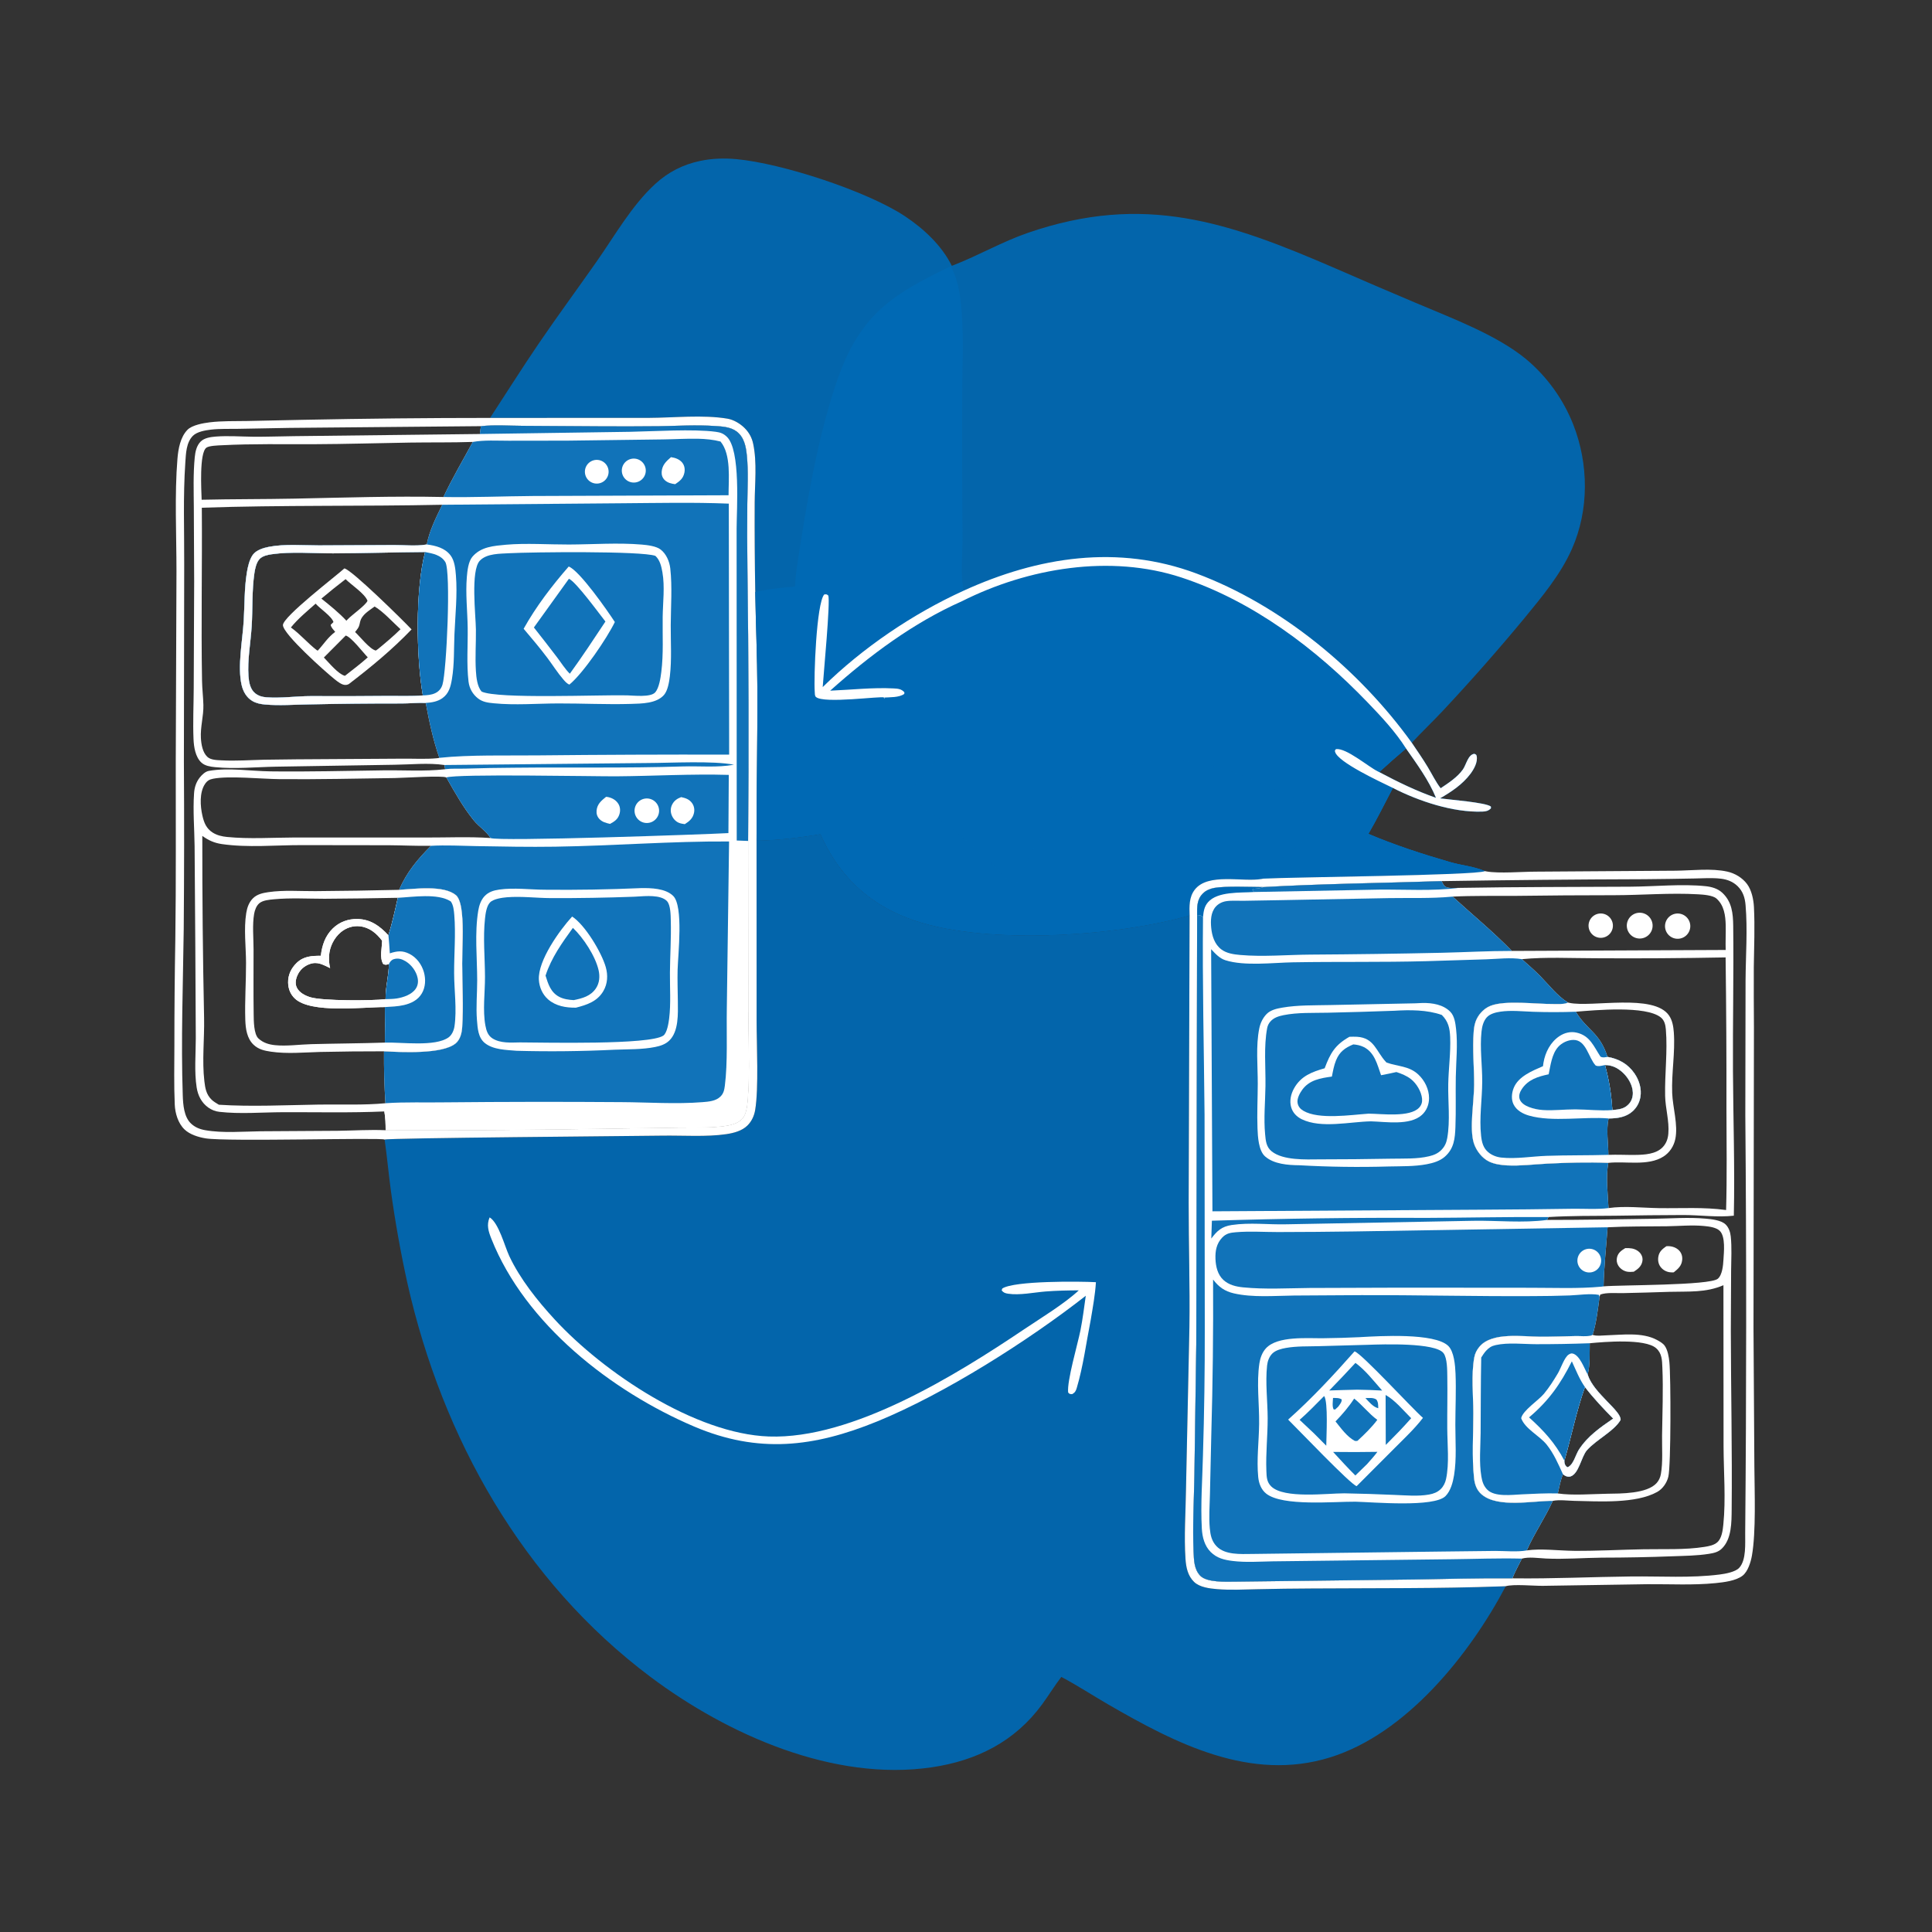
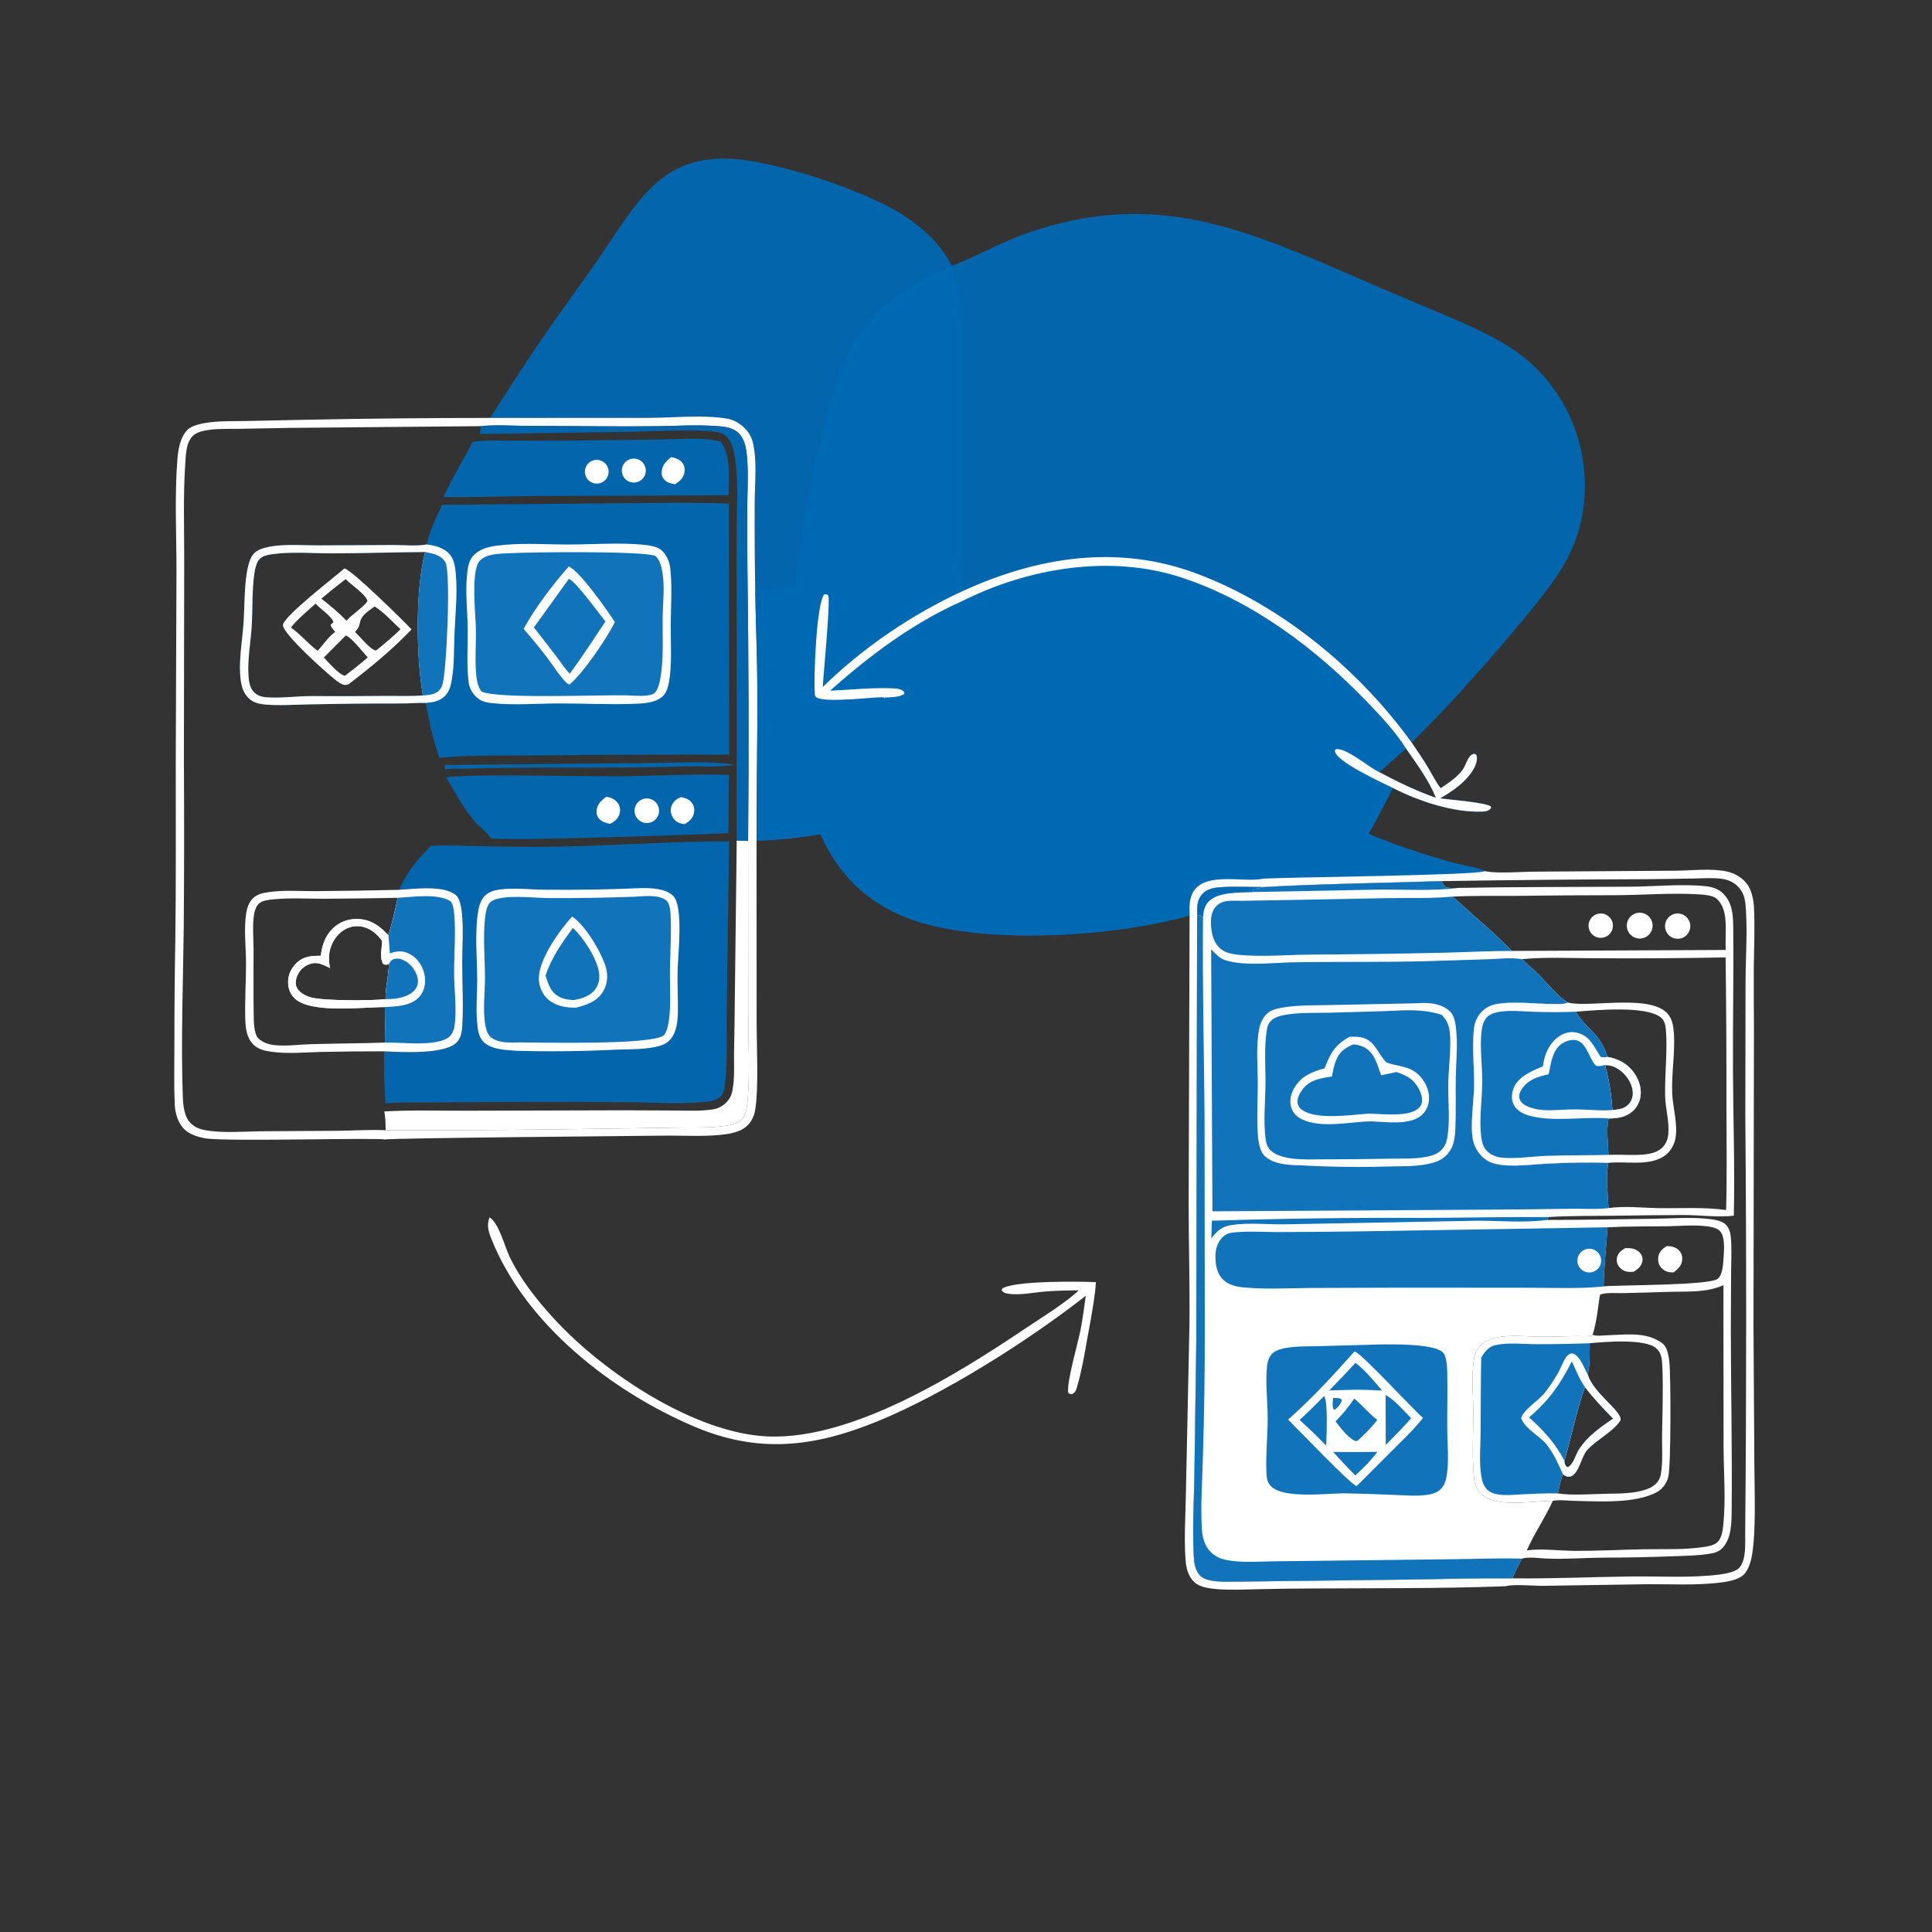
<svg xmlns="http://www.w3.org/2000/svg" width="1024" height="1024">
  <rect width="100%" height="100%" fill="#333333" stroke="none" />
-   <path fill="#0069B4" fill-opacity="0.933" d="M259.745 221.507C268.341 208.375 276.686 195.08 285.526 182.109C295.477 167.509 305.96 153.264 316.114 138.802C325.84 124.948 334.81 108.904 347.381 97.412C354.178 91.198 362.06 87.196 371.052 85.3C377.431 83.954 383.889 83.757 390.369 84.355C414.475 86.579 459.732 101.367 479.637 114.601C489.547 121.19 499.137 130.099 504.483 140.896L505.348 140.565C518.752 135.365 531.106 128.136 544.816 123.41C606.522 102.14 651.172 117.712 708.154 142.407Q729.261 151.635 750.489 160.58C769.213 168.543 793.126 177.415 808.781 190.279Q810.858 192.014 812.822 193.874Q814.787 195.735 816.632 197.715Q818.477 199.695 820.194 201.786Q821.912 203.877 823.495 206.071Q825.079 208.265 826.523 210.553Q827.967 212.842 829.265 215.216Q830.563 217.59 831.711 220.041Q832.859 222.492 833.851 225.009C842.079 245.948 842.308 270.294 833.136 290.978C827.153 304.471 817.405 316.137 808.116 327.467Q787.24 352.695 764.863 376.601C759.448 382.4 753.647 387.847 748.288 393.692C751.183 397.959 754.122 402.211 756.783 406.629C758.999 410.309 760.956 414.391 763.571 417.784C767.656 415.062 772.475 411.918 775.354 407.839C777.18 405.252 778.06 399.9 781.476 399.53C782.141 399.895 782.471 399.836 782.65 400.648C783.37 403.927 781.179 407.752 779.286 410.254C775.063 415.835 769.235 419.671 763.264 423.142C767.982 423.833 787.502 425.293 790.206 427.492L790.229 428.419C788.908 429.802 787.542 430.096 785.7 430.162C770.141 430.727 751.929 424.626 738.243 417.609C733.97 425.737 729.894 434.046 725.265 441.973C739.405 447.973 753.927 452.687 768.682 456.954C774.717 458.7 781.29 459.205 787.042 461.715C787.313 461.768 787.584 461.825 787.856 461.873C794.471 463.057 806.821 462.002 813.964 461.994L888.212 461.492C896.818 461.398 907.089 460.1 915.478 461.961C919.543 462.863 923.483 465.209 925.984 468.573C928.403 471.827 929.418 476.736 929.622 480.713C930.165 491.295 929.685 501.878 929.55 512.463Q929.496 528.559 929.622 544.655L929.391 703.797L929.851 777.196C929.951 790.723 930.777 811.847 928.558 824.5C927.969 827.854 926.441 832.942 923.593 835.154C920.078 837.884 913.661 838.642 909.321 839.078C897.413 840.276 885.207 839.572 873.245 839.659L817.781 840.523C813.083 840.594 802.134 839.509 798.081 840.723C778.95 876.972 745.439 918.854 705.08 931.426C662.847 944.581 623.166 924.094 587.352 903.37C579.047 898.565 571.009 893.279 562.52 888.799C558.907 893.498 555.806 898.617 552.296 903.402C537.892 923.041 517.695 933.19 493.878 936.699C441.791 944.374 385.704 919.442 344.869 888.858C277.029 838.048 234.435 762.1 215.978 680.292Q210.58 655.848 207.172 631.048C205.946 622.046 205.151 612.985 203.857 603.997C202.359 602.812 120.414 605.225 108.95 603.349C105.186 602.733 100.584 601.325 97.777 598.614C94.37 595.324 92.825 590.056 92.623 585.457C92.169 575.135 92.404 564.696 92.429 554.363Q92.424 526.188 92.922 498.017C93.358 466.673 93.124 435.295 93.159 403.946L93.534 302.778C93.543 283.667 92.49 262.081 94.046 243.21C94.477 237.985 95.558 231.68 99.377 227.796C101.826 225.305 107.689 224.26 111.125 223.84C117.652 223.043 124.536 223.258 131.113 223.134L160.898 222.507Q210.317 221.512 259.745 221.507ZM400.987 445.529C412.359 445.339 423.657 443.984 434.864 442.123C444.289 463.329 459.16 478.077 480.904 486.513C519.243 501.389 591.258 496.539 630.512 485.166L630.017 637.466C629.988 659.399 630.729 681.439 630.415 703.35L628.59 789.775C628.421 801.838 627.519 814.214 628.335 826.239C628.64 830.728 629.535 835.198 632.889 838.45C635.826 841.299 641.119 841.945 645.078 842.274C652.114 842.858 659.313 842.464 666.368 842.317Q680.772 841.981 695.179 841.93C728.617 841.714 762.279 842.004 795.692 840.818L798.081 840.723C802.134 839.509 813.083 840.594 817.781 840.523L873.245 839.659C885.207 839.572 897.413 840.276 909.321 839.078C913.661 838.642 920.078 837.884 923.593 835.154C926.441 832.942 927.969 827.854 928.558 824.5C930.777 811.847 929.951 790.723 929.851 777.196L929.391 703.797L929.622 544.655Q929.496 528.559 929.55 512.463C929.685 501.878 930.165 491.295 929.622 480.713C929.418 476.736 928.403 471.827 925.984 468.573C923.483 465.209 919.543 462.863 915.478 461.961C907.089 460.1 896.818 461.398 888.212 461.492L813.964 461.994C806.821 462.002 794.471 463.057 787.856 461.873C787.584 461.825 787.313 461.768 787.042 461.715C781.29 459.205 774.717 458.7 768.682 456.954C753.927 452.687 739.405 447.973 725.265 441.973C729.894 434.046 733.97 425.737 738.243 417.609C751.929 424.626 770.141 430.727 785.7 430.162C787.542 430.096 788.908 429.802 790.229 428.419L790.206 427.492C787.502 425.293 767.982 423.833 763.264 423.142C769.235 419.671 775.063 415.835 779.286 410.254C781.179 407.752 783.37 403.927 782.65 400.648C782.471 399.836 782.141 399.895 781.476 399.53C778.06 399.9 777.18 405.252 775.354 407.839C772.475 411.918 767.656 415.062 763.571 417.784C760.956 414.391 758.999 410.309 756.783 406.629C754.122 402.211 751.183 397.959 748.288 393.692C753.647 387.847 759.448 382.4 764.863 376.601Q787.24 352.695 808.116 327.467C817.405 316.137 827.153 304.471 833.136 290.978C842.308 270.294 842.079 245.948 833.851 225.009Q832.859 222.492 831.711 220.041Q830.563 217.59 829.265 215.216Q827.967 212.842 826.523 210.553Q825.079 208.265 823.495 206.071Q821.912 203.877 820.194 201.786Q818.477 199.695 816.632 197.715Q814.787 195.735 812.823 193.874Q810.858 192.014 808.781 190.279C793.126 177.415 769.213 168.543 750.489 160.58Q729.261 151.635 708.154 142.407C651.172 117.712 606.522 102.14 544.816 123.41C531.106 128.136 518.752 135.365 505.348 140.565L504.483 140.896C499.137 130.099 489.547 121.19 479.637 114.601C459.732 101.367 414.475 86.579 390.369 84.355C383.889 83.757 377.431 83.954 371.052 85.3C362.06 87.196 354.178 91.198 347.381 97.412C334.81 108.904 325.84 124.948 316.114 138.802C305.96 153.264 295.477 167.509 285.526 182.109C276.686 195.08 268.341 208.375 259.745 221.507Q210.317 221.512 160.898 222.507L131.113 223.134C124.536 223.258 117.652 223.043 111.125 223.84C107.689 224.26 101.826 225.305 99.377 227.796C95.558 231.68 94.477 237.985 94.046 243.21C92.49 262.081 93.543 283.667 93.534 302.778L93.159 403.946C93.124 435.295 93.358 466.673 92.922 498.017Q92.424 526.188 92.429 554.363C92.404 564.696 92.169 575.135 92.623 585.457C92.825 590.056 94.37 595.324 97.777 598.614C100.584 601.325 105.186 602.733 108.95 603.349C120.414 605.225 202.359 602.812 203.857 603.997C205.338 603.139 336.963 602.133 351.087 601.918C361.684 601.757 374.667 602.67 384.986 601.116C388.9 600.526 393.184 599.429 396.091 596.605C398.38 594.381 399.737 591.424 400.259 588.302C402.177 576.836 401.028 553.718 401.017 541.295L400.987 445.529Z" />
  <path fill="#0069B4" fill-opacity="0.933" d="M259.745 221.507C268.341 208.375 276.686 195.08 285.526 182.109C295.477 167.509 305.96 153.264 316.114 138.802C325.84 124.948 334.81 108.904 347.381 97.412C354.178 91.198 362.06 87.196 371.052 85.3C377.431 83.954 383.889 83.757 390.369 84.355C414.475 86.579 459.732 101.367 479.637 114.601C489.547 121.19 499.137 130.099 504.483 140.896L505.348 140.565C518.752 135.365 531.106 128.136 544.816 123.41C606.522 102.14 651.172 117.712 708.154 142.407Q729.261 151.635 750.489 160.58C769.213 168.543 793.126 177.415 808.781 190.279Q810.858 192.014 812.822 193.874Q814.787 195.735 816.632 197.715Q818.477 199.695 820.194 201.786Q821.912 203.877 823.495 206.071Q825.079 208.265 826.523 210.553Q827.967 212.842 829.265 215.216Q830.563 217.59 831.711 220.041Q832.859 222.492 833.851 225.009C842.079 245.948 842.308 270.294 833.136 290.978C827.153 304.471 817.405 316.137 808.116 327.467Q787.24 352.695 764.863 376.601C759.448 382.4 753.647 387.847 748.288 393.692C751.183 397.959 754.122 402.211 756.783 406.629C758.999 410.309 760.956 414.391 763.571 417.784C767.656 415.062 772.475 411.918 775.354 407.839C777.18 405.252 778.06 399.9 781.476 399.53C782.141 399.895 782.471 399.836 782.65 400.648C783.37 403.927 781.179 407.752 779.286 410.254C775.063 415.835 769.235 419.671 763.264 423.142C767.982 423.833 787.502 425.293 790.206 427.492L790.229 428.419C788.908 429.802 787.542 430.096 785.7 430.162C770.141 430.727 751.929 424.626 738.243 417.609C733.97 425.737 729.894 434.046 725.265 441.973C739.405 447.973 753.927 452.687 768.682 456.954C774.717 458.7 781.29 459.205 787.042 461.715C782.245 464.02 684.601 464.86 669.528 465.7C669.276 465.749 669.026 465.802 668.773 465.847C658.72 467.668 640.263 462.415 633.213 471.587C630.181 475.532 630.366 480.464 630.512 485.166C591.258 496.539 519.243 501.389 480.904 486.513C459.16 478.077 444.289 463.329 434.864 442.123C423.657 443.984 412.359 445.339 400.987 445.529L401.017 541.295C401.028 553.718 402.177 576.836 400.259 588.302C399.737 591.424 398.38 594.381 396.091 596.605C393.184 599.429 388.9 600.526 384.986 601.116C374.667 602.67 361.684 601.757 351.087 601.918C336.963 602.133 205.338 603.139 203.857 603.997C202.359 602.812 120.414 605.225 108.95 603.349C105.186 602.733 100.584 601.325 97.777 598.614C94.37 595.324 92.825 590.056 92.623 585.457C92.169 575.135 92.404 564.696 92.429 554.363Q92.424 526.188 92.922 498.017C93.358 466.673 93.124 435.295 93.159 403.946L93.534 302.778C93.543 283.667 92.49 262.081 94.046 243.21C94.477 237.985 95.558 231.68 99.377 227.796C101.826 225.305 107.689 224.26 111.125 223.84C117.652 223.043 124.536 223.258 131.113 223.134L160.898 222.507Q210.317 221.512 259.745 221.507ZM203.857 603.997C205.338 603.139 336.963 602.133 351.087 601.918C361.684 601.757 374.667 602.67 384.986 601.116C388.9 600.526 393.184 599.429 396.091 596.605C398.38 594.381 399.737 591.424 400.259 588.302C402.177 576.836 401.028 553.718 401.017 541.295L400.987 445.529C400.927 418.714 401.549 391.894 401.425 365.09C401.345 347.993 400.589 330.903 400.303 313.809Q399.889 290.155 399.997 266.498C400.046 256.332 401.318 245.222 399.202 235.228C398.517 231.995 397.049 229.269 394.708 226.922C392.335 224.544 388.904 222.467 385.555 221.901C372.656 219.722 357.025 221.43 343.807 221.481L259.745 221.507Q210.317 221.512 160.898 222.507L131.113 223.134C124.536 223.258 117.652 223.043 111.125 223.84C107.689 224.26 101.826 225.305 99.377 227.796C95.558 231.68 94.477 237.985 94.046 243.21C92.49 262.081 93.543 283.667 93.534 302.778L93.159 403.946C93.124 435.295 93.358 466.673 92.922 498.017Q92.424 526.188 92.429 554.363C92.404 564.696 92.169 575.135 92.623 585.457C92.825 590.056 94.37 595.324 97.777 598.614C100.584 601.325 105.186 602.733 108.95 603.349C120.414 605.225 202.359 602.812 203.857 603.997ZM731.013 409.224C740.798 414.415 750.626 419.22 761.099 422.865C757.284 413.495 750.986 404.973 745.231 396.717Q737.984 402.813 731.013 409.224Z" />
  <path fill="white" d="M259.745 221.507L343.807 221.481C357.025 221.43 372.656 219.722 385.555 221.901C388.904 222.467 392.335 224.544 394.708 226.922C397.049 229.269 398.517 231.995 399.202 235.228C401.318 245.222 400.046 256.332 399.997 266.498Q399.889 290.156 400.303 313.809C400.589 330.903 401.345 347.993 401.425 365.09C401.549 391.894 400.927 418.714 400.987 445.529L401.017 541.295C401.028 553.718 402.177 576.836 400.259 588.302C399.737 591.424 398.38 594.381 396.091 596.605C393.184 599.429 388.9 600.526 384.986 601.116C374.667 602.67 361.684 601.757 351.087 601.918C336.963 602.133 205.338 603.139 203.857 603.997C202.359 602.812 120.414 605.225 108.95 603.349C105.186 602.733 100.584 601.325 97.777 598.614C94.37 595.324 92.825 590.056 92.623 585.457C92.169 575.135 92.404 564.696 92.429 554.363Q92.424 526.188 92.922 498.017C93.358 466.673 93.124 435.295 93.159 403.946L93.534 302.778C93.543 283.667 92.49 262.081 94.046 243.21C94.477 237.985 95.558 231.68 99.377 227.796C101.826 225.305 107.689 224.26 111.125 223.84C117.652 223.043 124.536 223.258 131.113 223.134L160.898 222.507Q210.317 221.512 259.745 221.507ZM396.508 445.717Q397.137 373.35 396.149 300.987C396.014 289.66 395.97 278.25 396.095 266.922C396.188 258.371 396.707 249.784 395.834 241.259C395.358 236.603 394.406 231.686 390.428 228.688C387.179 226.241 382.757 226.03 378.853 225.776C369.017 225.137 359.126 225.705 349.281 225.897Q333.178 226.069 317.074 225.95L276.981 225.692C269.732 225.641 262.095 225.092 254.899 225.875L153.474 226.789L126.058 227.289C121.329 227.377 116.426 227.164 111.736 227.721C108.752 228.076 104.452 228.803 102.266 230.972C98.674 234.534 98.558 240.383 98.23 245.109C96.985 263.063 97.709 281.339 97.63 299.332L97.468 404.061Q97.749 448.234 97.379 492.406C97.008 521.43 95.882 551.77 96.87 580.697C97.033 585.468 97.515 591.879 101.104 595.368C103.267 597.47 105.839 598.505 108.771 599.022C118.094 600.665 128.837 599.716 138.292 599.596L179.106 599.343C187.467 599.239 196.047 598.673 204.39 599.038Q205.054 599.064 205.719 599.07Q267.234 599.172 328.74 598.108L360.285 597.631C367.969 597.557 375.861 597.821 383.491 596.882C386.897 596.462 390.98 595.582 393.404 592.946C395.7 590.449 396.08 585.414 396.349 582.109C397.51 567.829 396.578 550.285 396.569 535.642L396.508 445.717Z" />
-   <path fill="white" d="M254.899 225.875C262.095 225.092 269.732 225.641 276.981 225.692L317.074 225.95Q333.178 226.069 349.281 225.897C359.126 225.705 369.017 225.137 378.853 225.776C382.757 226.03 387.179 226.241 390.428 228.688C394.406 231.686 395.358 236.603 395.834 241.259C396.707 249.784 396.188 258.371 396.095 266.922C395.97 278.25 396.014 289.66 396.149 300.987Q397.137 373.35 396.508 445.717L396.569 535.642C396.578 550.285 397.51 567.829 396.349 582.109C396.08 585.414 395.7 590.449 393.404 592.946C390.98 595.582 386.897 596.462 383.491 596.882C375.861 597.821 367.969 597.557 360.285 597.631L328.74 598.108Q267.234 599.173 205.719 599.07Q205.054 599.064 204.39 599.038C204.383 595.673 204.295 592.408 203.696 589.092C185.778 589.876 167.661 589.424 149.722 589.494C138.82 589.536 127.132 590.537 116.335 589.303Q115.534 589.216 114.751 589.027Q113.968 588.838 113.216 588.549Q112.464 588.26 111.755 587.876Q111.047 587.492 110.394 587.02C106.828 584.483 104.894 580.641 104.232 576.376C102.926 567.96 103.767 558.788 103.774 550.255L103.522 502.146L103.142 448.482C103.029 439.167 102.22 429.779 102.853 420.474C103.063 417.393 103.929 414.575 105.866 412.115C107.058 410.602 108.798 408.907 110.763 408.573C121.362 406.772 132.64 408.699 143.348 408.842C163.345 409.108 183.426 408.559 203.426 408.294C213.906 408.155 225.077 408.916 235.46 407.749C235.617 407.732 235.774 407.711 235.931 407.692L235.559 405.472C227.08 404.212 217.611 405.244 209.044 405.34L146.209 406.356C135.645 406.546 124.468 407.668 113.966 406.606C111.519 406.359 108.668 405.942 106.783 404.218C103.555 401.268 102.748 395.928 102.571 391.776C102.192 382.867 102.637 373.692 102.675 364.757L102.912 308.271L102.732 269.231C102.682 260.359 102.35 251.264 103.215 242.43C103.506 239.461 104.158 236.22 106.359 234.031C108.323 232.077 111.664 231.605 114.294 231.395C120.787 230.874 127.607 231.408 134.125 231.474C141.384 231.546 148.654 231.24 155.915 231.172L254.334 230.029C254.47 228.645 254.708 227.254 254.899 225.875ZM225.327 292.589C209.044 292.695 192.765 293.25 176.48 293.292C165.982 293.319 154.407 292.274 144.027 293.765C141.885 294.073 139.169 294.63 137.608 296.27C135.895 298.068 135.192 301.392 134.843 303.756C133.479 312.986 133.982 322.696 133.398 332.024C132.853 340.703 131.101 349.672 131.711 358.347C131.937 361.559 132.584 365.301 135.242 367.44C137.003 368.858 138.92 369.405 141.144 369.576C148.877 370.171 156.972 368.951 164.769 368.946Q185.294 369.05 205.819 368.85C211.838 368.798 218.134 369.097 224.127 368.594C220.569 348.201 220.091 312.453 225.327 292.589ZM225.662 372.573C221.499 372.407 217.033 372.862 212.812 372.856Q188.148 372.82 163.489 373.354C155.971 373.46 148.014 374.077 140.532 373.413C138.12 373.199 135.84 372.769 133.729 371.521C130.656 369.705 128.858 366.521 128.066 363.118C125.777 353.28 128.575 339.202 129.174 328.961C129.669 320.52 129.477 311.889 130.828 303.52C131.323 300.452 132.192 296.529 134.022 294.019C135.827 291.543 139.655 290.387 142.503 289.834C150.854 288.215 160.53 289.072 169.062 289.064L208.835 288.87C214.075 288.858 220.35 289.5 225.476 288.692C225.718 288.654 225.959 288.609 226.201 288.568C227.563 281.305 231.185 274.145 234.416 267.535C191.948 268.433 149.428 267.653 106.97 269.102C107.208 299.685 106.548 330.355 107.087 360.919C107.161 365.155 107.689 369.369 107.8 373.6C107.956 379.508 106.126 385.336 106.484 391.273C106.68 394.525 107.382 398.79 109.881 401.136C111.72 402.862 115.012 402.864 117.422 402.995C124.966 403.406 132.662 402.827 140.219 402.664Q156.851 402.41 173.484 402.356L213.465 402.109C219.431 402.054 225.804 402.444 231.731 401.871C232.264 401.82 232.402 401.776 232.865 401.669C229.588 392.252 227.441 382.368 225.662 372.573ZM236.57 412.084C234.775 410.939 213.899 412.317 209.251 412.38C188.905 412.657 168.506 413.139 148.161 412.959C138.507 412.874 121.372 411.077 112.939 412.743C110.884 413.148 109.766 413.858 108.613 415.596C105.654 420.055 106.129 427.302 107.288 432.359C108.139 436.075 109.371 439.15 112.706 441.27C114.997 442.726 117.622 443.338 120.291 443.603C132.105 444.776 144.264 443.933 156.129 443.891L225.53 443.906C236.893 443.944 248.678 443.384 259.989 444.171C257.993 440.789 253.7 438.024 251.125 434.846C245.424 427.813 241.043 419.919 236.57 412.084ZM250.598 234.229C239.468 234.612 228.337 234.406 217.204 234.581C200.209 234.847 183.224 235.378 166.225 235.442C150.083 235.502 133.797 235.152 117.679 235.987C115.741 236.087 110.946 236.19 109.417 237.263C105.537 239.988 106.731 259.843 106.872 264.875C123.3 264.492 139.73 264.612 156.156 264.281C182.374 263.753 208.81 262.859 235.025 263.423C239.774 253.317 245.298 244.012 250.598 234.229ZM211.517 471.632C215.662 462.165 221.206 455.552 228.416 448.299C220.983 448.421 213.578 448.039 206.149 447.993L159.947 447.93C146.091 447.906 131.273 449.375 117.564 447.373C113.579 446.791 110.457 445.388 107.229 443.034Q107.164 491.297 108.173 539.549C108.39 550.562 107.034 562.177 108.321 573.067C108.77 576.863 109.314 580.1 112.175 582.871C113.219 583.882 114.51 584.62 115.744 585.371L116.007 585.534C133.157 586.65 151.873 585.717 169.134 585.45C180.702 585.272 192.813 585.844 204.29 584.732C203.69 575.622 203.46 566.341 203.525 557.215C212.605 557.692 234.393 558.856 241.427 553.085C243.966 551.002 244.765 547.569 244.974 544.44C245.717 533.351 244.988 521.877 244.974 510.75C244.963 501.871 245.757 492.497 244.796 483.695C244.51 481.078 243.786 476.328 241.763 474.554C235.33 468.912 219.372 471.202 211.517 471.632Z" />
  <path fill="white" d="M390.479 445.488L396.508 445.717L396.569 535.642C396.578 550.285 397.51 567.829 396.349 582.109C396.08 585.414 395.7 590.449 393.404 592.946C390.98 595.582 386.897 596.462 383.491 596.882C375.861 597.821 367.969 597.557 360.285 597.631L328.74 598.108Q267.234 599.173 205.719 599.07Q205.054 599.064 204.39 599.038C204.383 595.673 204.295 592.408 203.696 589.092C218.329 588.24 233.404 588.766 248.083 588.704L330.996 588.473L357.778 588.595C364.346 588.641 371.204 589.007 377.709 588.018C380.525 587.589 382.927 586.36 384.949 584.348C387.752 581.558 388.243 578.52 388.687 574.768C389.336 569.276 388.991 563.536 389.052 558.009Q389.326 544.711 389.449 531.411L390.479 445.488Z" />
  <path fill="#0069B4" fill-opacity="0.933" d="M254.899 225.875C262.095 225.092 269.732 225.641 276.981 225.692L317.074 225.95Q333.178 226.069 349.281 225.897C359.126 225.705 369.017 225.137 378.853 225.776C382.757 226.03 387.179 226.241 390.428 228.688C394.406 231.686 395.358 236.603 395.834 241.259C396.707 249.784 396.188 258.371 396.095 266.922C395.97 278.25 396.014 289.66 396.149 300.987Q397.137 373.35 396.508 445.717L390.479 445.488L390.423 280.136C390.444 269.807 392.667 238.5 385.205 231.464C383.391 229.754 381.851 229.194 379.386 228.865C367.481 227.276 346.521 228.624 334.017 228.865L254.334 230.029C254.47 228.645 254.708 227.254 254.899 225.875Z" />
  <path fill="#0069B4" fill-opacity="0.933" d="M235.559 405.472L343.454 404.417C355.499 404.382 378.058 403.124 388.998 405.321C380.204 406.948 370.716 405.939 361.786 406.227C332.04 407.187 302.176 406.588 272.408 406.916Q259.587 406.98 246.773 407.388C243.239 407.485 239.42 407.246 235.931 407.692L235.559 405.472Z" />
  <path fill="#0069B4" fill-opacity="0.933" d="M228.416 448.299C236.378 447.853 244.476 448.306 252.454 448.453C266.421 448.709 280.341 448.964 294.313 448.758C325.005 448.305 355.742 445.813 386.428 445.996L385.222 534.881C385.019 547.449 385.748 563.328 384.183 575.452C383.89 577.721 383.514 579.591 381.799 581.248C379.35 583.616 375.588 583.902 372.362 584.161C358.26 585.293 343.623 584.232 329.445 584.152Q282.876 583.809 236.307 584.262C225.693 584.44 214.863 584.007 204.29 584.732C203.69 575.622 203.46 566.341 203.525 557.215Q186.648 557.19 169.775 557.556C161.142 557.788 152.151 558.674 143.576 557.406C140.122 556.896 137.096 556.241 134.456 553.786C130.892 550.473 130.168 545.28 130.015 540.634C129.684 530.579 130.432 520.466 130.403 510.403C130.379 501.866 129.149 492.362 130.509 483.944C130.973 481.077 131.926 478.277 134.013 476.175C136.243 473.928 139.272 473.29 142.301 472.849C150.44 471.663 158.983 472.379 167.2 472.32Q189.361 472.156 211.517 471.632C215.662 462.165 221.206 455.552 228.416 448.299ZM203.525 557.215C212.605 557.692 234.393 558.856 241.427 553.085C243.966 551.002 244.765 547.569 244.974 544.44C245.717 533.351 244.988 521.877 244.974 510.75C244.963 501.871 245.757 492.497 244.796 483.695C244.51 481.078 243.786 476.328 241.763 474.554C235.33 468.912 219.372 471.202 211.517 471.632Q189.361 472.156 167.2 472.32C158.983 472.379 150.44 471.663 142.301 472.849C139.272 473.29 136.243 473.928 134.013 476.175C131.926 478.277 130.973 481.077 130.509 483.944C129.149 492.362 130.379 501.866 130.403 510.403C130.432 520.466 129.684 530.579 130.015 540.634C130.168 545.28 130.892 550.473 134.456 553.786C137.096 556.241 140.122 556.896 143.576 557.406C152.151 558.674 161.142 557.788 169.775 557.556Q186.648 557.19 203.525 557.215Z" />
  <path fill="white" d="M211.517 471.632C219.372 471.202 235.33 468.912 241.763 474.554C243.786 476.328 244.51 481.078 244.796 483.695C245.757 492.497 244.963 501.871 244.974 510.75C244.988 521.877 245.717 533.351 244.974 544.44C244.765 547.569 243.966 551.002 241.427 553.085C234.393 558.856 212.605 557.692 203.525 557.215Q186.648 557.19 169.775 557.556C161.142 557.788 152.151 558.674 143.576 557.406C140.122 556.896 137.096 556.241 134.456 553.786C130.892 550.473 130.168 545.28 130.015 540.634C129.684 530.579 130.432 520.466 130.403 510.403C130.379 501.866 129.149 492.362 130.509 483.944C130.973 481.077 131.926 478.277 134.013 476.175C136.243 473.928 139.272 473.29 142.301 472.849C150.44 471.663 158.983 472.379 167.2 472.32Q189.361 472.156 211.517 471.632ZM204.358 529.569C204.27 523.354 206.058 517.18 206.118 510.974C204.634 511.351 204.458 511.581 203.104 510.929C201.029 507.452 202.505 502.462 202.517 498.579C199.498 494.639 195.835 491.509 190.689 490.949C187.061 490.554 183.49 491.742 180.692 494.055C177.077 497.045 174.718 501.787 174.421 506.466C174.278 508.718 174.437 510.922 174.973 513.114C171.143 511.347 168.368 509.462 164.078 510.994C161.169 512.033 158.909 514.113 157.653 516.932C156.747 518.964 156.307 521.265 157.277 523.357C158.57 526.147 161.815 527.765 164.616 528.595C171.107 530.516 197.024 530.474 204.358 529.569ZM203.992 533.768C192.286 533.74 164.679 537.304 156.226 529.191C153.863 526.922 152.767 524.027 152.702 520.775C152.621 516.739 154.349 513.142 157.226 510.371C160.94 506.794 165.19 506.569 170.044 506.603C170.666 501.069 172.333 496.049 176.417 492.074C179.927 488.657 184.601 486.965 189.476 487.085C196.52 487.258 201.292 490.81 205.877 495.739C207.877 489.183 209.354 482.538 210.846 475.853Q191.435 476.242 172.021 476.36C163.18 476.358 153.967 475.802 145.169 476.638C142.773 476.866 139.395 477.137 137.478 478.712C135.897 480.012 135.032 482.403 134.696 484.352C133.688 490.205 134.379 497.11 134.389 503.11C134.409 514.659 134.273 526.223 134.452 537.77C134.503 541.03 134.494 548.107 136.998 550.428C139.423 552.677 142.451 553.613 145.687 553.95C151.927 554.6 158.685 553.592 164.993 553.424C177.99 553.078 190.999 553.025 203.993 552.602Q204.153 543.185 203.992 533.768Z" />
  <path fill="white" d="M210.846 475.853C218.862 475.451 231.915 473.308 238.883 477.742C240.325 479.602 240.592 482.665 240.781 484.971C241.605 495.03 240.665 505.631 240.693 515.767C240.718 524.845 242.205 535.032 240.886 543.971C240.577 546.067 239.525 548.571 237.75 549.836C230.56 554.959 212.755 552.299 203.993 552.602Q204.153 543.185 203.992 533.768C192.286 533.74 164.679 537.304 156.226 529.191C153.863 526.922 152.767 524.027 152.702 520.775C152.621 516.739 154.349 513.142 157.226 510.371C160.94 506.794 165.19 506.569 170.044 506.603C170.666 501.069 172.333 496.049 176.417 492.074C179.927 488.657 184.601 486.965 189.476 487.085C196.52 487.258 201.292 490.81 205.877 495.739C207.877 489.183 209.354 482.538 210.846 475.853ZM204.358 529.569C204.27 523.354 206.058 517.18 206.118 510.974C204.634 511.351 204.458 511.581 203.104 510.929C201.029 507.452 202.505 502.462 202.517 498.579C199.498 494.639 195.835 491.509 190.689 490.949C187.061 490.554 183.49 491.742 180.692 494.055C177.077 497.045 174.718 501.787 174.421 506.466C174.278 508.718 174.437 510.922 174.973 513.114C171.143 511.347 168.368 509.462 164.078 510.994C161.169 512.033 158.909 514.113 157.653 516.932C156.747 518.964 156.307 521.265 157.277 523.357C158.57 526.147 161.815 527.765 164.616 528.595C171.107 530.516 197.024 530.474 204.358 529.569Z" />
  <path fill="#0069B4" fill-opacity="0.933" d="M210.846 475.853C218.862 475.451 231.915 473.308 238.883 477.742C240.325 479.602 240.592 482.665 240.781 484.971C241.605 495.03 240.665 505.631 240.693 515.767C240.718 524.845 242.205 535.032 240.886 543.971C240.577 546.067 239.525 548.571 237.75 549.836C230.56 554.959 212.755 552.299 203.993 552.602Q204.153 543.185 203.992 533.768C207.336 533.572 210.777 533.468 214.052 532.71C217.897 531.821 221.455 530.095 223.541 526.599C225.551 523.23 225.728 519.012 224.686 515.296C223.536 511.193 220.804 507.468 216.953 505.54C213.235 503.679 210.448 504.038 206.613 505.289C206.468 502.103 206.144 498.917 205.877 495.739C207.877 489.183 209.354 482.538 210.846 475.853Z" />
  <path fill="#0069B4" fill-opacity="0.933" d="M206.118 510.974C206.707 509.778 207.399 508.799 208.732 508.377C210.961 507.672 213.009 508.3 214.954 509.473C218.08 511.359 220.64 514.787 221.356 518.39C221.747 520.359 221.514 522.285 220.391 523.985C218.303 527.146 213.792 528.653 210.238 529.213C208.305 529.517 206.311 529.511 204.358 529.569C204.27 523.354 206.058 517.18 206.118 510.974Z" />
  <path fill="white" d="M339.599 470.721C345.059 470.628 352.654 470.805 356.787 474.838C362.336 480.254 359.353 506.038 359.148 513.971C359.003 519.558 359.221 525.159 359.274 530.747C359.336 537.281 359.794 546.673 354.693 551.562C352.645 553.524 349.961 554.379 347.235 554.929C340.4 556.309 332.833 556.094 325.858 556.37Q299.872 557.646 273.864 556.939C268.384 556.472 261.445 556.431 256.981 552.84C253.399 549.957 253.148 544.993 252.798 540.697C252.23 533.717 252.93 526.578 252.921 519.576C252.906 507.447 251.501 494.624 253.494 482.621C253.934 479.969 254.862 477.153 256.693 475.126C258.83 472.76 261.572 471.933 264.646 471.491C272.308 470.39 281.055 471.551 288.868 471.571Q314.245 471.839 339.599 470.721Z" />
  <path fill="#0069B4" fill-opacity="0.933" d="M336.15 475.279Q336.938 475.228 337.727 475.185C342.138 474.941 350.192 474.114 353.507 477.609C355.481 479.691 355.463 485.272 355.536 488.106C355.772 497.212 355.156 506.322 355.078 515.426C355.009 523.472 355.636 531.889 354.66 539.857C354.379 542.154 353.554 547.508 351.591 548.882C344.384 553.925 288.435 552.535 275.625 552.499C270.841 552.581 265.21 553.049 261.005 550.364C258.576 548.812 257.769 546.25 257.265 543.527C255.77 535.445 257.086 525.998 257.058 517.722C257.023 507.525 255.962 497.005 257.061 486.866C257.344 484.256 257.85 480.274 259.723 478.312C261.545 476.403 266.208 475.776 268.701 475.57C276.26 474.947 284.237 475.97 291.842 476.018Q314.003 476.097 336.15 475.279Z" />
  <path fill="white" d="M303.243 485.787C310.082 490.2 318.822 504.762 321.054 512.54C322.29 516.852 322.083 521.367 319.786 525.295C316.561 530.812 311.057 532.611 305.252 534.088C299.994 534.16 294.582 533.259 290.488 529.683C287.529 527.099 285.834 523.204 285.611 519.309C285.029 509.114 296.653 493.001 303.243 485.787Z" />
  <path fill="#0069B4" fill-opacity="0.933" d="M303.646 491.786C309.182 497.047 315.528 506.67 317.258 514.177C318.017 517.474 317.782 520.956 315.86 523.829C313.079 527.988 308.694 529.134 304.095 530.081C301.529 529.952 298.746 529.563 296.445 528.367C291.919 526.013 290.557 521.633 289.149 517.097C292.232 507.612 297.862 499.773 303.646 491.786Z" />
  <path fill="#0069B4" fill-opacity="0.933" d="M234.416 267.535L329.726 266.741C348.57 266.615 367.451 266.17 386.286 266.938L386.467 399.968Q335.727 399.841 284.989 400.369C268.641 400.546 248.942 399.972 232.865 401.669C229.588 392.252 227.441 382.368 225.662 372.573C221.499 372.407 217.033 372.862 212.812 372.856Q188.148 372.82 163.489 373.354C155.971 373.46 148.014 374.077 140.532 373.413C138.12 373.199 135.84 372.769 133.729 371.521C130.656 369.705 128.858 366.521 128.066 363.118C125.777 353.28 128.575 339.202 129.174 328.961C129.669 320.52 129.477 311.889 130.828 303.52C131.323 300.452 132.192 296.529 134.022 294.019C135.827 291.543 139.655 290.387 142.503 289.834C150.854 288.215 160.53 289.072 169.062 289.064L208.835 288.87C214.075 288.858 220.35 289.5 225.476 288.692C225.718 288.654 225.959 288.609 226.201 288.568C227.563 281.305 231.185 274.145 234.416 267.535ZM225.327 292.589C209.044 292.695 192.765 293.25 176.48 293.292C165.982 293.319 154.407 292.274 144.027 293.765C141.885 294.073 139.169 294.63 137.608 296.27C135.895 298.068 135.192 301.392 134.843 303.756C133.479 312.986 133.982 322.696 133.398 332.024C132.853 340.703 131.101 349.672 131.711 358.347C131.937 361.559 132.584 365.301 135.242 367.44C137.003 368.858 138.92 369.405 141.144 369.576C148.877 370.171 156.972 368.951 164.769 368.946Q185.294 369.05 205.819 368.85C211.838 368.798 218.134 369.097 224.127 368.594C220.569 348.201 220.091 312.453 225.327 292.589Z" />
  <path fill="white" d="M226.201 288.568C230.906 289.203 235.774 290.377 238.809 294.375C240.971 297.222 241.369 301.537 241.65 305.01C242.477 315.207 241.309 325.83 240.872 336.05C240.535 343.949 240.855 352.003 239.547 359.819C238.876 363.834 237.999 367.524 234.505 370.022C231.9 371.885 228.781 372.365 225.662 372.573C221.499 372.407 217.033 372.862 212.812 372.856Q188.148 372.82 163.489 373.354C155.971 373.46 148.014 374.077 140.532 373.413C138.12 373.199 135.84 372.769 133.729 371.521C130.656 369.705 128.858 366.521 128.066 363.118C125.777 353.28 128.575 339.202 129.174 328.961C129.669 320.52 129.477 311.889 130.828 303.52C131.323 300.452 132.192 296.529 134.022 294.019C135.827 291.543 139.655 290.387 142.503 289.834C150.854 288.215 160.53 289.072 169.062 289.064L208.835 288.87C214.075 288.858 220.35 289.5 225.476 288.692C225.718 288.654 225.959 288.609 226.201 288.568ZM225.327 292.589C209.044 292.695 192.765 293.25 176.48 293.292C165.982 293.319 154.407 292.274 144.027 293.765C141.885 294.073 139.169 294.63 137.608 296.27C135.895 298.068 135.192 301.392 134.843 303.756C133.479 312.986 133.982 322.696 133.398 332.024C132.853 340.703 131.101 349.672 131.711 358.347C131.937 361.559 132.584 365.301 135.242 367.44C137.003 368.858 138.92 369.405 141.144 369.576C148.877 370.171 156.972 368.951 164.769 368.946Q185.294 369.05 205.819 368.85C211.838 368.798 218.134 369.097 224.127 368.594C220.569 348.201 220.091 312.453 225.327 292.589Z" />
  <path fill="white" d="M182.527 301.268C186.387 301.958 213.618 328.782 218.136 333.604C207.882 344.315 196.603 353.607 184.838 362.598C184.38 362.785 184.026 362.956 183.518 363.024C181.363 363.312 178.919 361.253 177.339 359.996C172.559 356.19 150.148 336.212 149.958 331.359C149.786 326.956 178.502 304.99 182.527 301.268ZM183.251 336.848L171.654 348.491C174.389 351.269 179.131 357.204 182.809 358.208C186.861 355.016 191.101 351.864 194.924 348.407C192.388 345.798 186.234 337.675 183.251 336.848ZM167.892 344.601L168.429 344.84C171.676 341.319 173.705 337.842 177.662 334.903C176.778 333.806 175.491 332.603 175.264 331.177L176.74 329.702C175.832 326.662 169.569 322.575 167.29 319.949C162.805 323.938 157.961 327.885 154.187 332.57C159.144 336.12 163.08 340.891 167.892 344.601ZM183.172 306.956Q176.646 311.975 170.345 317.274C174.871 320.894 179.651 324.74 183.6 328.99L184.298 328.246C186.633 325.799 193.766 320.851 194.784 318.451C193.448 314.689 186.143 309.962 183.172 306.956ZM198.551 321.462C195.539 323.74 191.686 325.782 190.834 329.72C190.409 331.688 190.271 332.401 188.977 334.002C188.816 334.2 188.663 334.406 188.503 334.606C188.404 334.731 188.301 334.853 188.2 334.976C190.73 337.337 196.051 344.163 199.205 344.805L200.332 344.014C204.423 340.664 208.508 337.209 212.286 333.502C208.363 329.963 202.996 324.015 198.551 321.462Z" />
  <path fill="#0069B4" fill-opacity="0.933" d="M225.327 292.589C229.339 293.378 233.682 294.106 236.019 297.887C239.106 302.88 236.702 355.703 234.521 362.87C233.894 364.929 232.655 366.429 230.706 367.369C228.61 368.379 226.405 368.461 224.127 368.594C220.569 348.201 220.091 312.453 225.327 292.589Z" />
  <path fill="white" d="M268.298 288.705C278.638 287.801 290.998 288.64 301.558 288.606C314.228 288.565 327.541 287.567 340.145 288.636C343.094 288.886 347.847 289.442 350.191 291.293C353.157 293.636 354.852 297.595 355.262 301.274C356.348 311.032 355.558 321.46 355.504 331.289C355.455 340.203 356.092 349.59 355.038 358.422C354.679 361.434 353.939 366.041 351.923 368.344C347.892 372.949 339.994 372.901 334.375 373.088C321.585 373.465 308.636 372.798 295.826 372.837C284.643 372.872 272.89 373.859 261.783 372.758C258.713 372.454 255.928 372.154 253.413 370.221C250.528 368.004 248.748 364.844 248.326 361.225C247.243 351.947 248.011 342.146 247.885 332.795C247.765 323.876 246.685 314.706 247.433 305.822C247.709 302.545 248.211 297.632 250.388 295.082C254.979 289.705 261.759 289.336 268.298 288.705Z" />
  <path fill="#0069B4" fill-opacity="0.933" d="M270.222 293.205C281.656 292.608 340.026 291.943 347.367 294.62C349.793 296.841 350.54 300.19 351.093 303.33C352.437 310.962 351.34 319.236 351.233 326.947C351.098 336.669 351.721 346.556 350.498 356.225C350.108 359.305 349.348 364.659 347.242 366.999C344.802 369.712 335.913 368.636 332.375 368.55C318.701 368.173 263.55 370.597 255.244 366.535C252.938 363.88 252.449 359.028 252.233 355.583C251.776 348.314 252.328 340.945 252.244 333.661C252.158 326.173 249.347 302.403 254.322 297.172C258.069 293.232 265.17 293.522 270.222 293.205Z" />
  <path fill="white" d="M301.428 300.27C307.187 302.443 322.007 323.72 325.877 329.691C321.698 338.301 309.161 356.766 301.841 362.802L301.582 362.788C300.296 362.129 299.475 361.166 298.543 360.086C295.494 356.555 292.934 352.453 290.127 348.716C286.134 343.4 281.831 338.335 277.541 333.259C284.092 321.49 292.586 310.401 301.428 300.27Z" />
  <path fill="#0069B4" fill-opacity="0.933" d="M301.538 306.765C305.228 308.246 317.716 325.434 320.888 329.424C314.752 338.681 308.544 348.102 302.02 357.087C299.506 354.633 297.411 351.23 295.257 348.4Q289.187 340.43 282.971 332.575L301.538 306.765Z" />
  <path fill="#0069B4" fill-opacity="0.933" d="M236.57 412.084C241.766 410.067 315.428 411.546 326.629 411.465C346.487 411.323 366.42 410.125 386.271 410.71L386.076 441.558C373.501 442.253 263.846 446.108 259.989 444.171C257.993 440.789 253.7 438.024 251.125 434.846C245.424 427.813 241.043 419.919 236.57 412.084Z" />
  <path fill="white" d="M361.036 422.481C363.38 422.994 365.332 423.621 366.789 425.642C367.911 427.199 368.237 429.106 367.808 430.965C367.154 433.805 365.325 435.336 362.955 436.818C361.884 436.651 360.732 436.507 359.732 436.071C357.952 435.294 356.64 433.722 355.965 431.926C355.293 430.137 355.372 428.231 356.216 426.517C357.267 424.381 358.876 423.301 361.036 422.481Z" />
  <path fill="white" d="M321.211 422.347C321.811 422.379 321.828 422.36 322.517 422.518C324.73 423.027 326.738 424.262 327.861 426.268C328.764 427.882 328.854 429.81 328.306 431.558C327.457 434.264 325.726 435.371 323.341 436.679C321.188 436.199 319.136 435.689 317.6 433.988C316.487 432.755 316.048 431.242 316.202 429.61C316.526 426.189 318.686 424.379 321.211 422.347Z" />
  <path fill="white" d="M341.743 423.291Q341.898 423.265 342.054 423.246Q342.209 423.228 342.366 423.216Q342.523 423.205 342.68 423.202Q342.836 423.198 342.993 423.202Q343.15 423.206 343.307 423.218Q343.463 423.23 343.619 423.249Q343.775 423.268 343.93 423.295Q344.084 423.321 344.237 423.355Q344.391 423.389 344.542 423.431Q344.694 423.472 344.843 423.521Q344.992 423.57 345.139 423.625Q345.285 423.681 345.429 423.744Q345.573 423.807 345.714 423.877Q345.854 423.946 345.991 424.023Q346.128 424.099 346.262 424.182Q346.395 424.265 346.524 424.354Q346.653 424.444 346.778 424.539Q346.903 424.634 347.022 424.736Q347.142 424.837 347.257 424.944Q347.372 425.051 347.482 425.163Q347.591 425.276 347.695 425.393Q347.799 425.511 347.897 425.633Q347.996 425.756 348.088 425.883Q348.18 426.01 348.266 426.141Q348.352 426.272 348.432 426.408Q348.511 426.543 348.584 426.682Q348.657 426.821 348.723 426.963Q348.789 427.105 348.848 427.251Q348.908 427.396 348.96 427.544Q349.012 427.692 349.057 427.843Q349.102 427.993 349.139 428.146Q349.177 428.298 349.207 428.452Q349.237 428.606 349.26 428.761Q349.283 428.917 349.298 429.073Q349.313 429.229 349.321 429.386Q349.328 429.543 349.328 429.699Q349.329 429.856 349.321 430.013Q349.314 430.17 349.299 430.326Q349.284 430.482 349.261 430.638Q349.238 430.793 349.208 430.947Q349.178 431.101 349.141 431.254Q349.104 431.406 349.059 431.556Q349.014 431.707 348.962 431.855Q348.91 432.003 348.851 432.148Q348.792 432.294 348.726 432.436Q348.66 432.579 348.588 432.718Q348.515 432.857 348.435 432.992Q348.356 433.128 348.27 433.259Q348.184 433.39 348.092 433.518Q348 433.645 347.902 433.767Q347.804 433.89 347.7 434.007Q347.596 434.125 347.487 434.237Q347.377 434.35 347.263 434.457Q347.148 434.564 347.028 434.666Q346.908 434.767 346.784 434.863Q346.659 434.958 346.53 435.047Q346.401 435.137 346.268 435.22Q346.135 435.303 345.998 435.38Q345.861 435.456 345.72 435.526Q345.58 435.596 345.436 435.659Q345.292 435.722 345.146 435.778Q344.999 435.834 344.85 435.883Q344.701 435.932 344.55 435.973Q344.398 436.015 344.245 436.049Q344.034 436.096 343.82 436.129Q343.606 436.162 343.39 436.181Q343.175 436.2 342.958 436.204Q342.742 436.209 342.526 436.199Q342.309 436.189 342.094 436.164Q341.879 436.14 341.666 436.101Q341.453 436.063 341.243 436.01Q341.033 435.958 340.827 435.891Q340.621 435.824 340.42 435.744Q340.219 435.664 340.024 435.571Q339.829 435.478 339.64 435.372Q339.451 435.266 339.27 435.147Q339.089 435.029 338.916 434.899Q338.743 434.769 338.579 434.627Q338.415 434.486 338.261 434.334Q338.107 434.182 337.963 434.02Q337.819 433.858 337.687 433.687Q337.554 433.516 337.433 433.336Q337.312 433.157 337.203 432.97Q337.095 432.783 336.999 432.589Q336.903 432.395 336.82 432.195Q336.737 431.995 336.667 431.79Q336.598 431.585 336.542 431.376Q336.486 431.167 336.445 430.954Q336.403 430.742 336.376 430.527Q336.348 430.312 336.335 430.096Q336.322 429.88 336.323 429.664Q336.325 429.447 336.341 429.231Q336.356 429.016 336.386 428.801Q336.416 428.587 336.46 428.375Q336.505 428.163 336.563 427.955Q336.621 427.746 336.693 427.542Q336.765 427.338 336.85 427.139Q336.936 426.94 337.034 426.747Q337.132 426.554 337.243 426.369Q337.354 426.183 337.477 426.005Q337.6 425.827 337.735 425.657Q337.87 425.488 338.015 425.328Q338.161 425.168 338.317 425.018Q338.473 424.867 338.638 424.728Q338.804 424.589 338.979 424.461Q339.153 424.333 339.336 424.216Q339.518 424.1 339.708 423.996Q339.898 423.893 340.095 423.802Q340.291 423.711 340.493 423.633Q340.695 423.555 340.902 423.491Q341.109 423.427 341.319 423.377Q341.53 423.327 341.743 423.291Z" />
  <path fill="#0069B4" fill-opacity="0.933" d="M250.598 234.229C256.706 233.148 263.407 233.604 269.61 233.597L300.653 233.553L351.334 232.9C357.575 232.828 363.843 232.403 370.08 232.545C374.008 232.634 378.084 233.022 381.89 234.016C387.621 240.93 386.144 253.956 386.152 262.496L282.538 262.892C266.728 263.003 250.824 263.71 235.025 263.423C239.774 253.317 245.298 244.012 250.598 234.229Z" />
  <path fill="white" d="M355.643 242.302C357.936 242.616 360.273 243.448 361.721 245.37C362.875 246.901 363.117 248.83 362.713 250.671C362.058 253.651 360.279 254.996 357.859 256.628C355.841 256.363 353.811 255.902 352.298 254.433C351.108 253.278 350.583 251.742 350.698 250.1C350.949 246.495 353.061 244.512 355.643 242.302Z" />
  <path fill="white" d="M334.488 243.226Q334.641 243.191 334.795 243.163Q334.949 243.135 335.104 243.115Q335.26 243.095 335.416 243.082Q335.572 243.07 335.729 243.065Q335.886 243.06 336.042 243.063Q336.199 243.066 336.355 243.077Q336.512 243.087 336.667 243.106Q336.823 243.124 336.977 243.15Q337.132 243.176 337.285 243.21Q337.438 243.243 337.589 243.284Q337.741 243.325 337.89 243.374Q338.039 243.423 338.185 243.478Q338.331 243.534 338.475 243.597Q338.618 243.66 338.759 243.73Q338.899 243.8 339.035 243.877Q339.172 243.954 339.305 244.037Q339.437 244.121 339.566 244.21Q339.694 244.3 339.818 244.396Q339.942 244.493 340.06 244.595Q340.179 244.697 340.293 244.805Q340.407 244.912 340.515 245.026Q340.623 245.139 340.726 245.258Q340.828 245.376 340.925 245.499Q341.021 245.623 341.112 245.751Q341.202 245.879 341.286 246.011Q341.37 246.144 341.447 246.28Q341.525 246.416 341.595 246.556Q341.666 246.696 341.729 246.84Q341.793 246.983 341.849 247.129Q341.905 247.275 341.954 247.424Q342.003 247.573 342.045 247.724Q342.087 247.875 342.121 248.028Q342.155 248.181 342.182 248.335Q342.208 248.49 342.227 248.645Q342.246 248.801 342.258 248.957Q342.269 249.113 342.272 249.27Q342.276 249.427 342.272 249.583Q342.267 249.74 342.255 249.896Q342.244 250.052 342.224 250.208Q342.204 250.363 342.177 250.518Q342.15 250.672 342.115 250.825Q342.08 250.978 342.038 251.128Q341.996 251.279 341.946 251.428Q341.896 251.577 341.839 251.722Q341.782 251.868 341.718 252.011Q341.654 252.154 341.583 252.294Q341.512 252.434 341.434 252.57Q341.356 252.706 341.272 252.838Q341.187 252.97 341.096 253.097Q341.005 253.225 340.908 253.348Q340.811 253.471 340.708 253.589Q340.605 253.707 340.496 253.82Q340.388 253.933 340.273 254.04Q340.159 254.147 340.04 254.249Q339.921 254.35 339.797 254.446Q339.672 254.542 339.544 254.631Q339.415 254.72 339.282 254.803Q339.149 254.886 339.012 254.962Q338.875 255.038 338.735 255.108Q338.594 255.177 338.45 255.24Q338.307 255.302 338.16 255.357Q338.013 255.412 337.864 255.46Q337.715 255.508 337.564 255.549Q337.412 255.589 337.259 255.622Q337.107 255.655 336.954 255.68Q336.801 255.705 336.647 255.723Q336.493 255.74 336.338 255.75Q336.183 255.761 336.028 255.763Q335.873 255.766 335.718 255.761Q335.563 255.756 335.409 255.743Q335.254 255.731 335.1 255.711Q334.946 255.69 334.794 255.663Q334.641 255.635 334.49 255.6Q334.339 255.565 334.19 255.523Q334.04 255.481 333.893 255.431Q333.746 255.381 333.602 255.325Q333.458 255.268 333.316 255.204Q333.175 255.141 333.036 255.07Q332.898 255 332.764 254.922Q332.629 254.845 332.499 254.762Q332.368 254.678 332.241 254.588Q332.115 254.498 331.993 254.402Q331.871 254.306 331.754 254.204Q331.637 254.103 331.525 253.995Q331.414 253.888 331.307 253.775Q331.2 253.662 331.1 253.544Q330.999 253.427 330.904 253.304Q330.809 253.181 330.72 253.054Q330.631 252.927 330.548 252.796Q330.465 252.665 330.389 252.529Q330.313 252.394 330.244 252.256Q330.174 252.117 330.112 251.975Q330.049 251.833 329.994 251.688Q329.938 251.543 329.89 251.396Q329.841 251.249 329.8 251.099Q329.759 250.949 329.725 250.798Q329.691 250.647 329.665 250.494Q329.638 250.341 329.619 250.187Q329.601 250.033 329.589 249.878Q329.578 249.724 329.574 249.569Q329.57 249.414 329.574 249.258Q329.578 249.103 329.589 248.949Q329.6 248.794 329.619 248.64Q329.638 248.486 329.665 248.333Q329.691 248.18 329.725 248.029Q329.758 247.878 329.8 247.728Q329.841 247.579 329.889 247.431Q329.938 247.284 329.993 247.139Q330.049 246.994 330.111 246.852Q330.174 246.71 330.243 246.572Q330.312 246.433 330.389 246.298Q330.465 246.162 330.547 246.031Q330.63 245.9 330.719 245.773Q330.808 245.646 330.903 245.523Q330.998 245.4 331.098 245.283Q331.199 245.165 331.306 245.052Q331.412 244.939 331.524 244.832Q331.636 244.724 331.753 244.623Q331.87 244.521 331.992 244.425Q332.114 244.329 332.24 244.239Q332.366 244.149 332.497 244.065Q332.628 243.981 332.762 243.904Q332.897 243.827 333.035 243.756Q333.173 243.686 333.314 243.622Q333.456 243.559 333.6 243.502Q333.745 243.445 333.892 243.395Q334.039 243.346 334.188 243.303Q334.337 243.261 334.488 243.226Z" />
  <path fill="white" d="M315.495 243.795Q315.648 243.775 315.801 243.763Q315.955 243.751 316.108 243.747Q316.262 243.743 316.416 243.746Q316.57 243.749 316.724 243.759Q316.877 243.77 317.03 243.788Q317.183 243.806 317.335 243.832Q317.486 243.857 317.637 243.89Q317.787 243.923 317.936 243.963Q318.084 244.004 318.231 244.051Q318.377 244.099 318.521 244.153Q318.665 244.208 318.806 244.27Q318.947 244.331 319.085 244.4Q319.223 244.468 319.357 244.543Q319.491 244.618 319.622 244.7Q319.752 244.782 319.879 244.869Q320.005 244.957 320.127 245.051Q320.249 245.145 320.366 245.245Q320.483 245.345 320.595 245.45Q320.707 245.556 320.814 245.667Q320.921 245.777 321.022 245.893Q321.124 246.009 321.219 246.13Q321.315 246.251 321.404 246.376Q321.494 246.501 321.577 246.631Q321.66 246.76 321.737 246.894Q321.814 247.027 321.884 247.164Q321.954 247.301 322.017 247.441Q322.081 247.582 322.137 247.725Q322.193 247.868 322.243 248.014Q322.292 248.16 322.334 248.308Q322.376 248.456 322.411 248.606Q322.446 248.755 322.474 248.907Q322.501 249.058 322.521 249.211Q322.541 249.364 322.553 249.517Q322.566 249.67 322.571 249.824Q322.576 249.978 322.573 250.132Q322.571 250.286 322.561 250.44Q322.551 250.593 322.533 250.746Q322.516 250.899 322.49 251.051Q322.465 251.203 322.433 251.353Q322.4 251.504 322.361 251.652Q322.321 251.801 322.274 251.948Q322.227 252.094 322.173 252.238Q322.118 252.382 322.057 252.524Q321.996 252.665 321.928 252.803Q321.86 252.941 321.786 253.076Q321.711 253.21 321.63 253.341Q321.549 253.472 321.461 253.598Q321.374 253.725 321.28 253.847Q321.186 253.97 321.087 254.087Q320.988 254.205 320.882 254.317Q320.777 254.43 320.667 254.537Q320.556 254.644 320.441 254.746Q320.325 254.847 320.205 254.943Q320.085 255.039 319.96 255.129Q319.835 255.219 319.705 255.302Q319.576 255.386 319.443 255.463Q319.31 255.54 319.173 255.611Q319.036 255.682 318.896 255.745Q318.756 255.809 318.613 255.866Q318.47 255.923 318.324 255.973Q318.179 256.023 318.031 256.065Q317.883 256.108 317.733 256.143Q317.583 256.179 317.432 256.207Q317.281 256.234 317.128 256.255Q316.975 256.276 316.821 256.289Q316.667 256.302 316.512 256.307Q316.358 256.313 316.203 256.31Q316.049 256.308 315.894 256.298Q315.74 256.289 315.587 256.271Q315.433 256.254 315.28 256.229Q315.128 256.204 314.977 256.172Q314.826 256.14 314.676 256.1Q314.527 256.06 314.38 256.013Q314.232 255.966 314.088 255.912Q313.943 255.858 313.801 255.796Q313.659 255.735 313.52 255.667Q313.382 255.599 313.246 255.524Q313.111 255.449 312.98 255.368Q312.848 255.286 312.721 255.198Q312.594 255.111 312.471 255.017Q312.349 254.923 312.231 254.823Q312.113 254.723 312 254.617Q311.887 254.512 311.779 254.401Q311.672 254.29 311.57 254.174Q311.468 254.057 311.371 253.936Q311.275 253.815 311.185 253.69Q311.095 253.564 311.011 253.434Q310.928 253.304 310.85 253.171Q310.773 253.037 310.702 252.899Q310.632 252.762 310.568 252.621Q310.504 252.48 310.447 252.336Q310.391 252.193 310.341 252.046Q310.291 251.9 310.249 251.751Q310.206 251.603 310.171 251.452Q310.136 251.301 310.109 251.149Q310.081 250.997 310.061 250.844Q310.041 250.691 310.028 250.537Q310.016 250.383 310.011 250.228Q310.006 250.074 310.009 249.919Q310.011 249.765 310.022 249.61Q310.032 249.456 310.05 249.303Q310.068 249.149 310.093 248.997Q310.118 248.844 310.151 248.693Q310.184 248.542 310.224 248.393Q310.264 248.244 310.312 248.096Q310.359 247.949 310.414 247.805Q310.469 247.66 310.531 247.519Q310.592 247.377 310.661 247.238Q310.729 247.1 310.805 246.965Q310.88 246.83 310.962 246.699Q311.044 246.568 311.132 246.441Q311.22 246.314 311.315 246.192Q311.409 246.069 311.509 245.951Q311.61 245.834 311.716 245.721Q311.822 245.609 311.933 245.502Q312.044 245.394 312.161 245.293Q312.277 245.191 312.399 245.095Q312.52 245 312.646 244.91Q312.772 244.82 312.902 244.737Q313.032 244.654 313.166 244.577Q313.3 244.5 313.438 244.43Q313.576 244.359 313.717 244.296Q313.858 244.233 314.001 244.176Q314.145 244.12 314.292 244.071Q314.438 244.022 314.587 243.98Q314.736 243.938 314.887 243.903Q315.037 243.869 315.19 243.842Q315.342 243.815 315.495 243.795Z" />
  <path fill="#0069B4" d="M421.348 310.895C421.844 302.112 423.529 293.069 424.899 284.375C429.115 257.602 435.033 226.251 444.039 200.716C456.035 166.704 472.842 156.036 503.964 141.094C506.903 146.805 508.298 152.529 509.074 158.899C511.028 174.948 510.036 191.49 509.999 207.631Q509.817 246.171 510.176 284.709C510.256 293.915 508.838 304.078 510.775 313.062C550.214 295.071 592.553 288.434 634.155 303.972C679.137 320.772 720.377 354.95 748.288 393.692C751.183 397.959 754.122 402.211 756.783 406.629C758.999 410.309 760.956 414.391 763.571 417.784C767.656 415.062 772.475 411.918 775.354 407.839C777.18 405.252 778.06 399.9 781.476 399.53C782.141 399.895 782.471 399.836 782.65 400.648C783.37 403.927 781.179 407.752 779.286 410.254C775.063 415.835 769.235 419.671 763.264 423.142C767.982 423.833 787.502 425.293 790.206 427.492L790.229 428.419C788.908 429.802 787.542 430.096 785.7 430.162C770.141 430.727 751.929 424.626 738.243 417.609C733.97 425.737 729.894 434.046 725.265 441.973C739.405 447.973 753.927 452.687 768.682 456.954C774.717 458.7 781.29 459.205 787.042 461.715C782.245 464.02 684.601 464.86 669.528 465.7C669.276 465.749 669.026 465.802 668.773 465.847C658.72 467.668 640.263 462.415 633.213 471.587C630.181 475.532 630.366 480.464 630.512 485.166C591.258 496.539 519.243 501.389 480.904 486.513C459.16 478.077 444.289 463.329 434.864 442.123C423.657 443.984 412.359 445.339 400.987 445.529C400.927 418.714 401.549 391.894 401.425 365.09C401.345 347.993 400.589 330.903 400.303 313.809C407.203 312.144 414.294 311.516 421.348 310.895ZM731.013 409.224C740.798 414.415 750.626 419.22 761.099 422.865C757.284 413.495 750.986 404.973 745.231 396.717Q737.984 402.813 731.013 409.224Z" />
  <path fill="#0069B4" fill-opacity="0.933" d="M509.879 318.646C544.93 301.011 588.478 293.669 626.231 306.101C663.989 318.535 697.594 343.895 724.868 372.298C732.216 379.951 739.537 387.719 745.231 396.717Q737.984 402.813 731.013 409.224L730.293 408.876C725.163 406.341 713.56 396.337 708.077 397.042C707.538 397.843 707.407 397.646 707.617 398.466C709.03 403.98 731.694 414.414 737.228 417.126Q737.732 417.374 738.243 417.609C733.97 425.737 729.894 434.046 725.265 441.973C739.405 447.973 753.927 452.687 768.682 456.954C774.717 458.7 781.29 459.205 787.042 461.715C782.245 464.02 684.601 464.86 669.528 465.7L669.244 464.558C671.759 460.315 689.14 447.249 693.972 443.107Q699.834 438.08 705.196 432.523Q698.031 428.603 690.621 425.171C660.261 411.019 628.114 394.806 594.207 407.385C562.631 419.099 550.89 441.691 537.911 470.311C520.275 451.48 501.275 435.338 479.629 421.303C482.042 419.159 484.4 416.979 486.644 414.658C512.267 388.157 510.487 352.769 509.879 318.646Z" />
  <path fill="white" d="M510.775 313.062C550.214 295.071 592.553 288.434 634.155 303.972C679.137 320.772 720.377 354.95 748.288 393.692C751.183 397.959 754.122 402.211 756.783 406.629C758.999 410.309 760.956 414.391 763.571 417.784C767.656 415.062 772.475 411.918 775.354 407.839C777.18 405.252 778.06 399.9 781.476 399.53C782.141 399.895 782.471 399.836 782.65 400.648C783.37 403.927 781.179 407.752 779.286 410.254C775.063 415.835 769.235 419.671 763.264 423.142C767.982 423.833 787.502 425.293 790.206 427.492L790.229 428.419C788.908 429.802 787.542 430.096 785.7 430.162C770.141 430.727 751.929 424.626 738.243 417.609Q737.732 417.374 737.228 417.126C731.694 414.414 709.03 403.98 707.617 398.466C707.407 397.646 707.538 397.843 708.077 397.042C713.56 396.337 725.163 406.341 730.293 408.876L731.013 409.224C740.798 414.415 750.626 419.22 761.099 422.865C757.284 413.495 750.986 404.973 745.231 396.717C739.537 387.719 732.216 379.951 724.868 372.298C697.594 343.895 663.989 318.535 626.231 306.101C588.478 293.669 544.93 301.011 509.879 318.646C484.04 330.099 460.979 347.333 440.015 366.072C451.074 365.617 462.672 364.298 473.704 364.879C475.971 364.998 477.778 365.147 479.365 366.946L479.278 367.786C476.596 369.766 471.58 369.527 468.362 369.726L468.906 370.407C468.813 370.167 468.824 369.85 468.625 369.688C467.479 368.754 436.57 373.164 432.448 369.394C431.778 368.78 431.89 367.485 431.827 366.637C431.272 359.198 432.674 319.821 436.863 315.076C438.08 314.966 438.05 314.885 439.005 315.627C440.186 318.735 436.493 357.268 436.054 364.163C457.195 343.365 483.794 325.327 510.775 313.062Z" />
  <path fill="white" d="M787.042 461.715C787.313 461.768 787.584 461.825 787.856 461.873C794.471 463.057 806.821 462.002 813.964 461.994L888.212 461.492C896.818 461.398 907.089 460.1 915.478 461.961C919.543 462.863 923.483 465.209 925.984 468.573C928.403 471.827 929.418 476.736 929.622 480.713C930.165 491.295 929.685 501.878 929.55 512.463Q929.496 528.559 929.622 544.655L929.391 703.797L929.851 777.196C929.951 790.723 930.777 811.847 928.558 824.5C927.969 827.854 926.441 832.942 923.593 835.154C920.078 837.884 913.661 838.642 909.321 839.078C897.413 840.276 885.207 839.572 873.245 839.659L817.781 840.523C813.083 840.594 802.134 839.509 798.081 840.723L795.692 840.818C762.279 842.004 728.617 841.714 695.179 841.93Q680.772 841.981 666.368 842.317C659.313 842.464 652.114 842.858 645.078 842.274C641.119 841.945 635.826 841.299 632.889 838.45C629.535 835.198 628.64 830.728 628.335 826.239C627.519 814.214 628.421 801.838 628.59 789.775L630.415 703.35C630.729 681.439 629.988 659.399 630.017 637.466L630.512 485.166C630.366 480.464 630.181 475.532 633.213 471.587C640.263 462.415 658.72 467.668 668.773 465.847C669.026 465.802 669.276 465.749 669.528 465.7C684.601 464.86 782.245 464.02 787.042 461.715ZM634.498 484.967L634.044 712.516L633.048 782.27C632.798 795.612 632.041 809.148 632.62 822.479C632.813 826.934 632.874 831.754 636.137 835.156C639.681 838.851 649.684 838.336 654.487 838.315L749.475 837.162C766.823 836.895 784.245 836.368 801.589 836.544L802.034 836.552C822.928 836.816 843.79 835.789 864.675 835.557C880.132 835.386 896.167 836.484 911.507 834.517C914.437 834.142 919.769 833.203 921.829 830.967C925.687 826.779 924.907 817.906 924.989 812.574Q925.999 701.831 925.054 591.087L925.182 519.494C925.272 506.42 926.304 492.667 925.18 479.664C924.849 475.834 923.824 472.506 921.038 469.753C918.613 467.357 915.55 466.143 912.194 465.731C907.497 465.155 902.466 465.548 897.743 465.621C889.029 465.755 880.311 465.961 871.596 465.993Q817.839 466.149 764.089 467.013C732.66 468.035 701.076 468.394 669.687 470.161C663.271 470.133 649.34 469.558 643.656 470.607C641.395 471.025 639.221 471.888 637.567 473.53C634.314 476.758 634.47 480.727 634.498 484.967Z" />
  <path fill="white" d="M669.687 470.161C701.076 468.394 732.66 468.035 764.089 467.013C764.782 468.34 765.23 469.748 766.793 470.271C768.634 470.888 771.195 470.617 773.135 470.598C803.357 470.066 833.677 470.129 863.909 469.97C876.764 469.903 891.445 468.379 904.066 469.703C907.212 470.033 910.432 470.956 912.803 473.142C917.983 477.918 918.56 484.169 918.638 490.764C918.942 516.4 918.364 542.104 918.505 567.759C918.646 593.248 919.517 618.863 918.964 644.339C910.176 645.318 901.094 643.995 892.252 643.987Q874.153 644.048 856.056 644.356C844.337 644.456 832.413 644.355 820.725 645.062L819.957 646.588C838.81 646.595 857.654 646.225 876.504 645.968C885.565 645.844 894.897 645.104 903.919 645.898C907.128 646.18 912.092 646.675 914.517 648.9C916.252 650.492 917.094 653.048 917.335 655.322C917.966 661.296 917.567 667.555 917.524 673.57L917.378 705.35C917.424 736.86 918.125 768.454 917.819 799.952C917.752 806.78 917.873 815.722 912.571 820.826C910.641 822.685 908.314 823.162 905.749 823.571C899.425 824.58 892.864 824.611 886.47 824.858Q867.768 825.571 849.052 825.587C839.242 825.683 829.055 826.529 819.318 826.048C815.491 825.859 810.231 825.054 806.638 826.103C804.961 829.528 802.977 833.002 801.589 836.544C784.245 836.368 766.823 836.895 749.475 837.162L654.487 838.315C649.684 838.336 639.681 838.851 636.137 835.156C632.874 831.754 632.813 826.934 632.62 822.479C632.041 809.148 632.798 795.612 633.048 782.27L634.044 712.516L634.498 484.967C634.47 480.727 634.314 476.758 637.567 473.53C639.221 471.888 641.395 471.025 643.656 470.607C649.34 469.558 663.271 470.133 669.687 470.161ZM823.016 795.484C818.928 804.496 813.201 812.759 809.219 821.751C816.745 820.648 826.496 821.914 834.217 821.973C846.549 822.066 858.818 821.373 871.14 821.144C881.64 820.949 893.043 821.54 903.42 819.88C905.716 819.512 908.431 819.025 910.218 817.427C912.593 815.303 913.096 811.077 913.398 808.079C914.771 794.411 913.568 780.283 913.521 766.548L913.457 681.188C904.064 685.242 894.995 684.42 885.001 684.693Q872.646 685.113 860.287 685.374C856.718 685.458 851.45 684.933 848.161 686.148L847.805 687.373C846.889 694.055 846.145 701.069 844.113 707.509C843.846 707.639 843.599 707.817 843.314 707.897C841.221 708.49 837.416 708.087 835.152 708.137C828.852 708.276 822.54 708.506 816.24 708.486C807.12 708.458 790.906 705.866 784.216 713.687C782.749 715.403 781.776 717.273 781.381 719.495C779.68 729.067 780.876 739.301 780.886 748.998C780.898 760.463 780.072 771.941 781.263 783.377C781.623 786.828 782.677 789.884 785.425 792.181C794.031 799.373 812.43 795.419 823.016 795.484ZM852.422 616.345C851.058 623.997 852.17 632.582 852.547 640.308C861.119 639.067 870.71 640.215 879.39 640.336C891.442 640.504 902.81 639.711 914.871 641.34C915.366 623.555 915.101 605.732 915.055 587.941Q915.125 547.693 914.608 507.448Q880.103 508.111 845.593 507.886C832.758 507.887 819.391 507.146 806.635 508.371C809.918 511.293 813.256 514.19 816.342 517.321C820.949 521.998 825.455 527.938 831.072 531.373C830.877 531.455 830.686 531.543 830.489 531.618C828.536 532.373 825.542 532.114 823.431 532.141C814.55 532.257 797.574 529.964 789.896 533.15C786.825 534.424 784.327 536.873 782.813 539.812C781.642 542.086 781.292 544.221 781.089 546.735C780.326 556.204 781.372 565.651 781.317 575.124C781.268 583.64 778.728 598.062 781.139 605.846C782.362 609.793 785.557 613.941 789.341 615.708C792.255 617.069 795.641 617.526 798.832 617.691C805.731 618.046 812.871 617.135 819.771 616.776C830.431 616.222 841.751 615.926 852.422 616.345ZM852.051 650.485C851.309 660.922 850.158 671.319 849.929 681.79C858.95 681.01 906.113 681.374 910.446 677.784C912.871 675.775 913.299 670.625 913.465 667.675C913.688 663.729 914.641 655.471 911.522 652.385C909.623 650.506 905.796 650.057 903.207 649.806C896.786 649.184 890 649.85 883.539 649.941C873.042 650.09 862.538 649.931 852.051 650.485ZM914.645 503.503C914.509 499.134 914.76 494.742 914.659 490.365C914.541 485.269 913.816 479.796 909.745 476.241C907.729 474.48 902.708 474.154 900.023 473.998C885.371 473.145 870.228 474.455 855.506 474.476Q829.422 474.483 803.34 474.831C792.225 474.907 781.013 474.685 769.915 475.216C780.308 484.698 791.537 493.942 801.329 504.014L914.645 503.503Z" />
  <path fill="#0069B4" fill-opacity="0.933" d="M634.498 484.967C635.929 485.072 636.471 485.11 637.623 486.072C637.241 521.006 638.13 556.079 638.44 591.021L638.558 703.963Q638.627 737.746 637.588 771.514C637.281 784.298 636.292 797.459 636.999 810.218C637.247 814.696 638.424 819.334 641.688 822.592C644.977 825.876 648.881 826.794 653.342 827.345C660.266 828.199 667.431 827.668 674.399 827.544L700.502 827.237L769.088 826.424C781.581 826.298 794.153 825.783 806.638 826.103C804.961 829.528 802.977 833.002 801.589 836.544C784.245 836.368 766.823 836.895 749.475 837.162L654.487 838.315C649.684 838.336 639.681 838.851 636.137 835.156C632.874 831.754 632.813 826.934 632.62 822.479C632.041 809.148 632.798 795.612 633.048 782.27L634.044 712.516L634.498 484.967Z" />
  <path fill="#0069B4" fill-opacity="0.933" d="M642.327 647.007Q699.013 645.227 755.727 645.508C777.39 645.429 799.065 644.922 820.725 645.062L819.957 646.588C807.322 648.325 793.646 646.831 780.863 647.047L682.059 648.897C672.303 649.172 662.501 647.826 652.797 649.285C647.603 650.066 645.044 652.366 642.01 656.457L642.327 647.007Z" />
  <path fill="#0069B4" fill-opacity="0.933" d="M669.687 470.161C701.076 468.394 732.66 468.035 764.089 467.013C764.782 468.34 765.23 469.748 766.793 470.271C768.634 470.888 771.195 470.617 773.135 470.598C759.213 472.369 744.862 471.377 730.848 471.517L664.622 472.785L663.753 471.653L664.377 471.096C665.872 470.989 667.344 470.914 668.782 470.46C669.085 470.364 669.385 470.26 669.687 470.161Z" />
  <path fill="#0069B4" d="M634.498 484.967C634.47 480.727 634.314 476.758 637.567 473.53C639.221 471.888 641.395 471.025 643.656 470.607C649.34 469.558 663.271 470.133 669.687 470.161C669.385 470.26 669.085 470.364 668.782 470.46C667.344 470.914 665.872 470.989 664.377 471.096L663.753 471.653L664.622 472.785C657.412 473.261 645.341 472.371 640.268 478.198C638.249 480.517 637.913 483.124 637.623 486.072C636.471 485.11 635.929 485.072 634.498 484.967Z" />
-   <path fill="#0069B4" fill-opacity="0.933" d="M642.959 678.176C645.943 682.114 649.104 684.389 653.966 685.51C663.95 687.813 675.58 686.779 685.802 686.662L721.463 686.448C751.703 686.372 781.944 687.134 812.175 686.964Q822.04 686.957 831.899 686.616C836.759 686.429 842.651 685.464 847.41 686.3L847.805 687.373C846.889 694.055 846.145 701.069 844.113 707.509C844.347 707.572 844.579 707.639 844.815 707.697C846.705 708.157 849.201 707.82 851.161 707.764C859.77 707.518 870.315 705.964 878.172 710.176C879.601 710.942 881.36 711.922 882.32 713.268C883.939 715.538 884.528 719.216 884.808 721.964C885.601 729.757 885.66 776.827 884.258 782.667C883.483 785.896 881.295 789.108 878.378 790.744C867.06 797.088 847.271 795.754 834.526 795.492C830.939 795.418 826.517 794.791 823.016 795.484C818.928 804.496 813.201 812.759 809.219 821.751C804.133 822.69 797.822 822.012 792.607 822.024L764.224 822.352L663.554 823.628C657.617 823.68 649.263 824.233 644.81 819.567C642.207 816.84 641.551 813.651 641.213 810.023C640.667 804.155 641.174 798.041 641.289 792.152L642.012 760.47Q643.193 719.331 642.959 678.176ZM823.016 795.484C826.517 794.791 830.939 795.418 834.526 795.492C847.271 795.754 867.06 797.088 878.378 790.744C881.295 789.108 883.483 785.896 884.258 782.667C885.66 776.827 885.601 729.757 884.808 721.964C884.528 719.216 883.939 715.538 882.32 713.268C881.36 711.922 879.601 710.942 878.172 710.176C870.315 705.964 859.77 707.518 851.161 707.764C849.201 707.82 846.705 708.157 844.815 707.697C844.579 707.639 844.347 707.572 844.113 707.509C843.846 707.639 843.599 707.817 843.314 707.897C841.221 708.49 837.416 708.087 835.152 708.137C828.852 708.276 822.54 708.506 816.24 708.486C807.12 708.458 790.906 705.866 784.216 713.687C782.749 715.403 781.776 717.273 781.381 719.495C779.68 729.067 780.876 739.301 780.886 748.998C780.898 760.463 780.072 771.941 781.263 783.377C781.623 786.828 782.677 789.884 785.425 792.181C794.031 799.373 812.43 795.419 823.016 795.484Z" />
  <path fill="white" d="M844.113 707.509C844.347 707.572 844.579 707.639 844.815 707.697C846.705 708.157 849.201 707.82 851.161 707.764C859.77 707.518 870.315 705.964 878.172 710.176C879.601 710.942 881.36 711.922 882.32 713.268C883.939 715.538 884.528 719.216 884.808 721.964C885.601 729.757 885.66 776.827 884.258 782.667C883.483 785.896 881.295 789.108 878.378 790.744C867.06 797.088 847.271 795.754 834.526 795.492C830.939 795.418 826.517 794.791 823.016 795.484C812.43 795.419 794.031 799.373 785.425 792.181C782.677 789.884 781.623 786.828 781.263 783.377C780.072 771.941 780.898 760.463 780.886 748.998C780.876 739.301 779.68 729.067 781.381 719.495C781.776 717.273 782.749 715.403 784.216 713.687C790.906 705.866 807.12 708.458 816.24 708.486C822.54 708.506 828.852 708.276 835.152 708.137C837.416 708.087 841.221 708.49 843.314 707.897C843.599 707.817 843.846 707.639 844.113 707.509ZM829.158 774.178C829.152 774.552 829.131 774.906 829.214 775.279C829.505 776.579 829.758 776.901 830.748 777.677C833.854 776.742 835.112 771.038 836.807 768.411C841.488 761.157 848.051 756.681 855.014 751.871C849.735 746.508 844.631 741.152 840.051 735.162C835.472 748.049 832.956 761.118 829.158 774.178ZM841.495 728.49C841.546 728.65 841.596 728.811 841.649 728.97C844.852 738.554 859.298 747.761 858.953 752.562C855.551 758.557 846.128 762.967 841.069 768.696C838.128 772.026 836.811 781.312 832.29 782.579C831.111 782.91 829.858 782.463 828.909 781.778C828.718 781.641 828.547 781.479 828.366 781.329C827.13 784.647 826.44 788.107 825.668 791.554C833.383 792.719 843.883 791.845 851.825 791.719C858.98 791.607 872.862 791.797 878.039 786.057C879.222 784.745 879.968 783.094 880.285 781.363C881.432 775.084 880.843 767.402 880.926 760.974C881.08 749.015 881.599 736.788 881.092 724.854C880.927 720.969 880.908 717.299 877.769 714.557C871.839 709.377 850.296 711.205 842.606 711.942C842.447 717.1 842.891 723.555 841.495 728.49Z" />
  <path fill="#0069B4" fill-opacity="0.933" d="M785.08 719.515C785.872 718.292 786.663 717.028 787.643 715.945C789.108 714.326 790.561 713.406 792.698 712.932C799.421 711.439 807.373 712.439 814.242 712.451Q828.429 712.466 842.606 711.942C842.447 717.1 842.891 723.555 841.495 728.49C841.546 728.65 841.596 728.811 841.649 728.97C844.852 738.554 859.298 747.761 858.953 752.562C855.551 758.557 846.128 762.967 841.069 768.696C838.128 772.026 836.811 781.312 832.29 782.579C831.111 782.91 829.858 782.463 828.909 781.778C828.718 781.641 828.547 781.479 828.366 781.329C827.13 784.647 826.44 788.107 825.668 791.554C819.264 791.372 812.902 791.745 806.509 792.037C801.324 792.274 792.328 793.533 788.34 789.608C786.376 787.676 785.61 785.299 785.166 782.651C783.895 775.071 784.699 767.152 784.76 759.503C784.865 746.167 784.808 732.852 785.08 719.515ZM829.158 774.178C829.152 774.552 829.131 774.906 829.214 775.279C829.505 776.579 829.758 776.901 830.748 777.677C833.854 776.742 835.112 771.038 836.807 768.411C841.488 761.157 848.051 756.681 855.014 751.871C849.735 746.508 844.631 741.152 840.051 735.162C835.472 748.049 832.956 761.118 829.158 774.178Z" />
  <path fill="white" d="M828.366 781.329C825.956 775.978 823.495 770.349 819.81 765.729C815.949 760.888 808.315 757.375 806.252 751.673C807.105 747.579 815.373 742.274 818.291 738.771C821.126 735.367 823.489 731.622 825.751 727.822C827.254 725.295 829.178 719.346 831.437 717.947C832.121 717.523 832.736 717.21 833.54 717.395C837.317 718.267 839.716 725.343 841.495 728.49C841.546 728.65 841.596 728.811 841.649 728.97C844.852 738.554 859.298 747.761 858.953 752.562C855.551 758.557 846.128 762.967 841.069 768.696C838.128 772.026 836.811 781.312 832.29 782.579C831.111 782.91 829.858 782.463 828.909 781.778C828.718 781.641 828.547 781.479 828.366 781.329ZM829.158 774.178C829.152 774.552 829.131 774.906 829.214 775.279C829.505 776.579 829.758 776.901 830.748 777.677C833.854 776.742 835.112 771.038 836.807 768.411C841.488 761.157 848.051 756.681 855.014 751.871C849.735 746.508 844.631 741.152 840.051 735.162C835.472 748.049 832.956 761.118 829.158 774.178Z" />
  <path fill="#0069B4" fill-opacity="0.933" d="M833.11 721.535C835.229 726.084 837.153 731.059 840.051 735.162C835.472 748.049 832.956 761.118 829.158 774.178C824.199 764.754 818.263 758.328 810.427 751.244C820.783 742.53 827.105 733.544 833.11 721.535Z" />
  <path fill="white" d="M720.853 708.72C720.976 708.709 721.098 708.694 721.222 708.687C731.004 708.146 760.375 706.338 767.592 713.351C770.724 716.393 771.282 723.784 771.459 727.989C771.84 737.033 771.369 746.116 771.363 755.166C771.357 763.979 772.099 773.163 770.686 781.883C770.079 785.625 768.888 790.198 766.156 792.95C760.078 799.075 727.843 796.15 718.385 795.931C706.81 795.845 679.946 798.465 671.193 791.72C668.464 789.616 667.204 786.21 666.88 782.88C665.975 773.582 667.26 764 667.367 754.673C667.488 744.151 665.935 732.945 667.515 722.542C667.943 719.726 668.986 716.827 670.93 714.685C677.115 707.873 693.212 709.434 701.617 709.284Q711.24 709.179 720.853 708.72Z" />
  <path fill="#0069B4" fill-opacity="0.933" d="M725.083 712.773C732.662 712.514 760.782 711.508 765.089 717.195C767.119 719.875 767.049 726.319 767.103 729.635C767.251 738.755 767.02 747.887 767.073 757.009C767.122 765.581 768.224 775.599 766.426 783.97C766.008 785.918 765.051 787.858 763.613 789.25C761.874 790.934 759.834 791.703 757.481 792.129C751.516 793.208 744.982 792.545 738.944 792.326Q725.75 791.74 712.546 791.493C703.176 791.495 680.694 794.453 673.825 787.885C671.346 785.514 671.332 782.771 671.203 779.555C670.833 770.293 671.912 760.999 671.89 751.731C671.869 742.568 670.596 732.878 671.58 723.763C671.827 721.476 672.675 719.076 674.332 717.418C676.122 715.627 679.161 714.863 681.567 714.435C687.209 713.432 693.241 713.651 698.96 713.496L725.083 712.773Z" />
  <path fill="white" d="M717.938 716.257C721.534 717.165 748.55 746.611 754.197 751.501C749.83 757.202 744.523 762.167 739.462 767.245L719.047 787.689C715.805 786.788 687.949 757.547 682.737 752.42C695.429 741.126 706.689 728.952 717.938 716.257Z" />
  <path fill="#0069B4" fill-opacity="0.933" d="M717.739 741.277C722.112 744.731 725.46 749.243 730.003 752.557C726.906 756.66 723.277 760.176 719.509 763.653C719.049 763.802 718.56 763.727 718.079 763.715C713.806 761.39 710.869 757.099 707.843 753.387C711.515 749.573 714.848 745.726 717.739 741.277Z" />
  <path fill="#0069B4" fill-opacity="0.933" d="M718.417 722.36C723.788 726.297 728.177 732.061 732.579 737.022Q725.98 736.645 719.37 736.561C714.425 736.635 709.474 736.839 704.531 736.983Q711.58 729.772 718.417 722.36Z" />
  <path fill="#0069B4" fill-opacity="0.933" d="M701.826 739.912C704.05 743.039 702.972 761.655 702.946 766.253L696.306 759.59L688.82 752.552C693.373 748.594 697.559 744.174 701.826 739.912Z" />
  <path fill="#0069B4" fill-opacity="0.933" d="M734.404 739.359C739.405 742.146 743.912 747.65 747.959 751.688Q744.875 755.162 741.677 758.531L734.486 765.847L734.404 739.359Z" />
  <path fill="#0069B4" fill-opacity="0.933" d="M706.568 769.548Q718.307 769.719 730.045 769.507C728.382 771.806 726.43 773.893 724.557 776.021L718.37 782.038C714.303 778.001 710.451 773.761 706.568 769.548Z" />
  <path fill="#0069B4" fill-opacity="0.933" d="M706.529 740.939C708.212 740.988 709.692 740.817 711.129 741.73C711.222 743.203 710.126 744.358 709.33 745.518C708.8 746.05 708.228 746.548 707.676 747.058L706.851 747.002C705.988 745.43 706.46 742.717 706.529 740.939Z" />
-   <path fill="#0069B4" fill-opacity="0.933" d="M723.698 741.018C725.642 740.98 727.851 740.66 729.525 741.788C730.549 743.249 730.448 744.68 730.507 746.389C727.697 745.723 725.639 743.014 723.698 741.018Z" />
  <path fill="#0069B4" fill-opacity="0.933" d="M641.926 503.091C644.074 505.393 646.365 507.951 649.461 508.938C659.582 512.163 674.713 510.232 685.356 510.044C708.867 509.63 732.357 510.075 755.879 509.444L787.77 508.455C793.785 508.258 800.722 507.391 806.635 508.371C809.918 511.293 813.256 514.19 816.342 517.321C820.949 521.998 825.455 527.938 831.072 531.373C831.31 531.428 831.547 531.487 831.787 531.538C843.674 534.042 876.562 526.419 884.641 538.263C886.414 540.863 886.941 544.116 887.161 547.195C887.932 557.952 885.889 568.636 886.292 579.348C886.58 587.006 889.51 596.23 887.947 603.717C887.153 607.515 884.961 610.886 881.683 612.98C873.516 618.198 861.632 615.326 852.422 616.345C851.058 623.997 852.17 632.582 852.547 640.308C846.394 641.114 839.556 640.57 833.308 640.672Q809.466 641.044 785.622 641.159L642.618 642.022L641.926 503.091ZM852.422 616.345C861.632 615.326 873.516 618.198 881.683 612.98C884.961 610.886 887.153 607.515 887.947 603.717C889.51 596.23 886.58 587.006 886.292 579.348C885.889 568.636 887.932 557.952 887.161 547.195C886.941 544.116 886.414 540.863 884.641 538.263C876.562 526.419 843.674 534.042 831.787 531.538C831.547 531.487 831.31 531.428 831.072 531.373C830.877 531.455 830.686 531.543 830.489 531.618C828.536 532.373 825.542 532.114 823.431 532.141C814.55 532.257 797.574 529.964 789.896 533.15C786.825 534.424 784.327 536.873 782.813 539.812C781.642 542.086 781.292 544.221 781.089 546.735C780.326 556.204 781.372 565.651 781.317 575.124C781.268 583.64 778.728 598.062 781.139 605.846C782.362 609.793 785.557 613.941 789.341 615.708C792.255 617.069 795.641 617.526 798.832 617.691C805.731 618.046 812.871 617.135 819.771 616.776C830.431 616.222 841.751 615.926 852.422 616.345Z" />
  <path fill="white" d="M831.072 531.373C831.31 531.428 831.547 531.487 831.787 531.538C843.674 534.042 876.562 526.419 884.641 538.263C886.414 540.863 886.941 544.116 887.161 547.195C887.932 557.952 885.889 568.636 886.292 579.348C886.58 587.006 889.51 596.23 887.947 603.717C887.153 607.515 884.961 610.886 881.683 612.98C873.516 618.198 861.632 615.326 852.422 616.345C841.751 615.926 830.431 616.222 819.771 616.776C812.871 617.135 805.731 618.046 798.832 617.691C795.641 617.526 792.255 617.069 789.341 615.708C785.557 613.941 782.362 609.793 781.139 605.846C778.728 598.062 781.268 583.64 781.317 575.124C781.372 565.651 780.326 556.204 781.089 546.735C781.292 544.221 781.642 542.086 782.813 539.812C784.327 536.873 786.825 534.424 789.896 533.15C797.574 529.964 814.55 532.257 823.431 532.141C825.542 532.114 828.536 532.373 830.489 531.618C830.686 531.543 830.877 531.455 831.072 531.373ZM854.585 588.351C854.743 588.335 854.902 588.318 855.061 588.303C858.107 588.03 860.781 587.728 863.042 585.453C864.748 583.735 865.529 581.452 865.44 579.05C865.295 575.107 863.024 571.235 860.204 568.581C857.504 566.04 854.401 564.469 850.664 564.505C852.89 572.469 854.058 580.11 854.585 588.351ZM852.017 560.167C857.961 561.223 862.77 563.853 866.27 568.89C868.785 572.509 870.216 577.124 869.432 581.532C868.806 585.056 866.865 588.111 863.887 590.108C860.583 592.324 856.46 592.812 852.566 592.801C851.254 599.061 852.42 605.747 852.483 612.099C857.163 611.914 861.885 612.182 866.572 612.131C871.499 612.077 877.807 611.782 881.365 607.925C883.211 605.924 884.015 603.581 884.251 600.899C884.833 594.297 882.694 587.508 882.554 580.837C882.31 569.149 883.906 557.265 882.937 545.608C882.742 543.257 882.202 540.789 880.258 539.247C872.22 532.871 845.52 535.405 835.209 536.234C841.085 546.049 847.916 547.157 852.017 560.167Z" />
  <path fill="#0069B4" fill-opacity="0.933" d="M852.483 612.099C841.572 612.427 830.638 612.238 819.733 612.616C811.899 612.887 803.437 614.387 795.647 613.526C793.22 613.258 790.713 612.297 788.829 610.722C786.102 608.441 785.39 605.383 785.012 601.988C783.963 592.56 785.57 582.724 785.608 573.245C785.643 564.486 784.295 555.469 785.231 546.759C785.511 544.146 786.192 541.299 787.972 539.277C789.724 537.288 792.826 536.553 795.339 536.191C800.964 535.383 806.963 536.074 812.624 536.265Q823.917 536.655 835.209 536.234C841.085 546.049 847.916 547.157 852.017 560.167C857.961 561.223 862.77 563.853 866.27 568.89C868.785 572.509 870.216 577.124 869.432 581.532C868.806 585.056 866.865 588.111 863.887 590.108C860.583 592.324 856.46 592.812 852.566 592.801C851.254 599.061 852.42 605.747 852.483 612.099ZM854.585 588.351C854.743 588.335 854.902 588.318 855.061 588.303C858.107 588.03 860.781 587.728 863.042 585.453C864.748 583.735 865.529 581.452 865.44 579.05C865.295 575.107 863.024 571.235 860.204 568.581C857.504 566.04 854.401 564.469 850.664 564.505C852.89 572.469 854.058 580.11 854.585 588.351Z" />
  <path fill="white" d="M817.808 565.106Q817.921 564.151 818.081 563.203C819.027 557.696 821.809 552.294 826.572 549.148C829.251 547.378 832.398 546.599 835.567 547.301C842.765 548.896 844.671 554.589 848.293 560.044C849.641 560.742 850.536 560.363 852.017 560.167C857.961 561.223 862.77 563.853 866.27 568.89C868.785 572.509 870.216 577.124 869.432 581.532C868.806 585.056 866.865 588.111 863.887 590.108C860.583 592.324 856.46 592.812 852.566 592.801C839.601 591.703 822.807 594.85 810.399 591.288C807.097 590.34 803.755 588.523 802.193 585.314C800.897 582.652 801.215 579.362 802.279 576.675C804.725 570.497 812.173 567.556 817.808 565.106ZM854.585 588.351C854.743 588.335 854.902 588.318 855.061 588.303C858.107 588.03 860.781 587.728 863.042 585.453C864.748 583.735 865.529 581.452 865.44 579.05C865.295 575.107 863.024 571.235 860.204 568.581C857.504 566.04 854.401 564.469 850.664 564.505C852.89 572.469 854.058 580.11 854.585 588.351Z" />
  <path fill="#0069B4" fill-opacity="0.933" d="M820.827 569.397C821.81 564.651 822.499 558.648 825.847 554.899C827.797 552.717 831.017 551.18 833.961 551.172C840.786 551.156 841.921 560.692 845.728 564.739C847.227 565.427 849.103 564.803 850.664 564.505C852.89 572.469 854.058 580.11 854.585 588.351C848.069 588.857 841.533 588.022 835.018 587.986C829.303 587.954 823.554 588.721 817.843 588.342C815.339 588.176 812.796 587.677 810.451 586.774C808.455 586.006 806.192 584.705 805.454 582.558C804.834 580.754 805.535 578.859 806.52 577.339C809.873 572.169 815.184 570.599 820.827 569.397Z" />
  <path fill="white" d="M750.189 531.778Q752.093 531.637 754.001 531.597C759.178 531.528 764.946 532.416 768.715 536.285C770.931 538.56 771.406 542.363 771.752 545.429C772.691 553.766 771.757 562.371 771.604 570.752C771.442 579.591 771.747 588.45 771.408 597.285C771.173 603.404 770.702 608.739 765.805 613.058C763.181 615.372 759.602 616.426 756.217 617.065C749.668 618.301 742.73 618.103 736.083 618.254Q712.373 618.952 688.69 617.61C682.685 617.551 675.182 617.041 670.492 612.895C667.062 609.864 666.662 602.408 666.499 598.065C666.204 590.228 666.615 582.342 666.64 574.498C666.67 564.957 665.541 554.337 667.456 545.001C668.02 542.252 669.334 539.484 671.312 537.467C673.467 535.269 676.695 534.578 679.637 534.068C687.88 532.641 696.549 532.891 704.897 532.697L750.189 531.778Z" />
  <path fill="#0069B4" fill-opacity="0.933" d="M738.959 535.725C747.159 535.223 756.4 535.164 764.19 537.951C767.647 541.372 768.437 545.021 768.623 549.776C768.944 557.994 767.768 566.309 767.603 574.533C767.414 583.989 768.718 593.901 767.056 603.247C766.619 605.704 765.742 607.688 763.972 609.481C762.117 611.36 760.01 612.226 757.482 612.833C750.981 614.392 743.881 613.992 737.23 614.133Q718.304 614.485 699.375 614.485C692.044 614.552 680.061 615.086 674.029 610.255C671.1 607.909 670.859 604.636 670.531 601.116C669.746 592.682 670.609 583.97 670.723 575.498C670.855 565.605 669.782 554.68 671.619 544.932Q671.707 544.449 671.859 543.983Q672.012 543.516 672.226 543.074Q672.44 542.633 672.712 542.224Q672.984 541.815 673.308 541.447C675.133 539.374 677.673 538.586 680.302 538.055C687.837 536.534 696.101 536.94 703.783 536.758Q721.375 536.378 738.959 535.725Z" />
  <path fill="white" d="M715.234 549.517C716.569 549.486 717.936 549.427 719.269 549.514C728.399 550.111 729.297 557.127 734.517 562.795C734.624 562.912 734.736 563.025 734.846 563.14C740.866 565.383 746.691 564.797 751.773 569.556C755.147 572.716 757.434 577.36 757.425 582.028C757.419 585.444 756.138 588.693 753.57 590.989C747.212 596.672 734.635 594.544 726.625 594.336C715.537 594.518 700.33 598.243 689.976 593.227C687.282 591.922 685.165 589.748 684.334 586.836C683.385 583.509 684.187 579.883 685.839 576.914C689.521 570.295 695.276 568.173 702.097 566.206C705.127 558.139 707.569 553.862 715.234 549.517Z" />
  <path fill="#0069B4" fill-opacity="0.933" d="M717.266 553.554C719.11 553.697 720.909 554.05 722.587 554.843C728.577 557.674 729.955 564.189 731.994 569.886C734.711 569.424 737.421 568.774 740.119 568.203C742.825 569.083 745.609 570.199 747.862 571.976C750.82 574.31 753.374 578.591 753.725 582.377C753.89 584.16 753.43 585.681 752.21 587.028C747.334 592.408 732.11 590.277 725.375 590.262C715.983 590.902 698.998 593.538 690.842 588.756C689.197 587.791 688.093 586.527 687.747 584.593C687.334 582.279 688.918 579.388 690.213 577.599C694.001 572.365 699.982 571.43 705.931 570.604C706.49 567.686 707.013 564.716 708.147 561.955C710.014 557.412 712.889 555.38 717.266 553.554Z" />
  <path fill="#0069B4" fill-opacity="0.933" d="M849.929 681.79C849.402 681.887 849.351 681.906 848.73 681.964C836.418 683.108 823.372 682.532 811 682.546L743.43 682.49L694.07 682.652C682.429 682.771 670.448 683.473 658.848 682.322C655.069 681.947 651.244 681.027 648.389 678.368C645.352 675.539 644.382 671.259 644.223 667.259C644.056 663.034 644.775 659.103 647.773 655.956C649.904 653.718 652.036 653.364 655.024 653.109C662.379 652.481 670.014 653.019 677.412 653.013Q697.563 652.98 717.712 652.693L852.051 650.485C851.309 660.922 850.158 671.319 849.929 681.79Z" />
  <path fill="white" d="M840.283 662.206Q840.482 662.137 840.686 662.081Q840.89 662.025 841.097 661.984Q841.304 661.942 841.513 661.914Q841.722 661.886 841.933 661.872Q842.143 661.858 842.354 661.858Q842.565 661.859 842.776 661.873Q842.987 661.888 843.196 661.916Q843.405 661.945 843.612 661.987Q843.819 662.03 844.022 662.086Q844.225 662.142 844.425 662.212Q844.624 662.282 844.818 662.365Q845.012 662.448 845.2 662.544Q845.388 662.64 845.569 662.748Q845.751 662.856 845.924 662.977Q846.098 663.097 846.263 663.228Q846.428 663.36 846.584 663.502Q846.74 663.644 846.886 663.797Q847.032 663.949 847.168 664.111Q847.303 664.273 847.428 664.443Q847.552 664.614 847.665 664.793Q847.777 664.971 847.878 665.157Q847.978 665.343 848.066 665.535Q848.154 665.727 848.228 665.924Q848.303 666.122 848.364 666.324Q848.425 666.526 848.473 666.732Q848.52 666.937 848.554 667.146Q848.588 667.354 848.607 667.564Q848.627 667.774 848.632 667.986Q848.638 668.197 848.629 668.408Q848.62 668.619 848.597 668.828Q848.575 669.038 848.538 669.246Q848.501 669.454 848.45 669.659Q848.399 669.864 848.335 670.065Q848.27 670.266 848.193 670.462Q848.115 670.659 848.024 670.849Q847.933 671.04 847.83 671.224Q847.727 671.408 847.611 671.585Q847.496 671.761 847.369 671.93Q847.242 672.099 847.104 672.258Q846.966 672.418 846.817 672.568Q846.669 672.718 846.511 672.858Q846.352 672.998 846.185 673.127Q846.018 673.256 845.842 673.373Q845.667 673.49 845.484 673.596Q845.301 673.701 845.111 673.794Q844.922 673.887 844.727 673.967Q844.531 674.047 844.331 674.113Q844.13 674.18 843.926 674.233Q843.78 674.271 843.633 674.302Q843.486 674.332 843.337 674.356Q843.189 674.38 843.039 674.396Q842.89 674.413 842.74 674.422Q842.589 674.432 842.439 674.434Q842.289 674.436 842.138 674.431Q841.988 674.427 841.838 674.414Q841.688 674.402 841.539 674.383Q841.39 674.364 841.242 674.337Q841.094 674.311 840.947 674.277Q840.8 674.244 840.655 674.204Q840.51 674.163 840.368 674.116Q840.225 674.069 840.085 674.015Q839.944 673.96 839.806 673.9Q839.669 673.839 839.534 673.772Q839.4 673.705 839.269 673.631Q839.137 673.557 839.01 673.478Q838.882 673.398 838.759 673.312Q838.635 673.226 838.516 673.135Q838.397 673.043 838.282 672.946Q838.167 672.849 838.057 672.746Q837.947 672.643 837.842 672.536Q837.737 672.428 837.637 672.315Q837.537 672.203 837.443 672.085Q837.349 671.968 837.26 671.846Q837.172 671.725 837.089 671.599Q837.007 671.473 836.93 671.344Q836.854 671.214 836.784 671.081Q836.713 670.948 836.65 670.812Q836.586 670.676 836.529 670.536Q836.472 670.397 836.421 670.256Q836.371 670.114 836.327 669.97Q836.283 669.826 836.247 669.68Q836.21 669.534 836.18 669.387Q836.151 669.239 836.128 669.09Q836.106 668.942 836.09 668.792Q836.075 668.642 836.066 668.492Q836.058 668.342 836.057 668.191Q836.056 668.041 836.062 667.891Q836.068 667.74 836.081 667.591Q836.095 667.441 836.115 667.292Q836.136 667.143 836.163 666.995Q836.191 666.847 836.225 666.7Q836.26 666.554 836.301 666.409Q836.343 666.265 836.391 666.122Q836.44 665.98 836.495 665.84Q836.55 665.7 836.612 665.563Q836.674 665.426 836.742 665.292Q836.811 665.158 836.885 665.027Q836.96 664.896 837.041 664.769Q837.121 664.643 837.208 664.52Q837.295 664.397 837.387 664.278Q837.48 664.159 837.578 664.045Q837.676 663.931 837.78 663.822Q837.883 663.713 837.992 663.609Q838.1 663.505 838.214 663.406Q838.327 663.307 838.445 663.214Q838.563 663.12 838.685 663.033Q838.808 662.945 838.934 662.864Q839.061 662.782 839.191 662.707Q839.321 662.631 839.455 662.562Q839.588 662.493 839.725 662.43Q839.862 662.368 840.001 662.311Q840.141 662.255 840.283 662.206Z" />
  <path fill="#0069B4" fill-opacity="0.933" d="M801.329 504.014C788.944 503.997 776.488 504.714 764.099 504.99Q729.267 505.757 694.427 505.964C682.196 506.052 669.475 507.222 657.29 506.147C653.875 505.846 650.11 505.319 647.315 503.189C643.725 500.453 642.389 496.087 641.968 491.766C641.601 487.99 641.711 483.583 644.351 480.58C645.755 478.982 647.763 477.989 649.849 477.654C652.73 477.193 656.05 477.483 658.985 477.436L677.732 477.119L736.253 476.015C747.19 475.84 758.539 476.274 769.41 475.267L769.915 475.216C780.308 484.698 791.537 493.942 801.329 504.014Z" />
  <path fill="white" d="M868.413 483.796Q868.58 483.78 868.748 483.772Q868.915 483.763 869.083 483.764Q869.251 483.764 869.419 483.772Q869.587 483.78 869.754 483.797Q869.921 483.814 870.087 483.838Q870.253 483.863 870.417 483.896Q870.582 483.929 870.745 483.97Q870.908 484.011 871.068 484.06Q871.229 484.109 871.387 484.165Q871.545 484.222 871.7 484.286Q871.855 484.351 872.007 484.423Q872.158 484.495 872.306 484.574Q872.454 484.653 872.598 484.74Q872.742 484.826 872.882 484.919Q873.021 485.013 873.156 485.113Q873.291 485.213 873.42 485.32Q873.55 485.426 873.674 485.539Q873.799 485.652 873.917 485.771Q874.036 485.89 874.148 486.014Q874.261 486.139 874.367 486.268Q874.474 486.398 874.574 486.533Q874.673 486.668 874.767 486.808Q874.86 486.948 874.946 487.092Q875.032 487.236 875.111 487.384Q875.19 487.532 875.262 487.684Q875.333 487.836 875.397 487.991Q875.461 488.146 875.518 488.304Q875.574 488.462 875.623 488.623Q875.671 488.784 875.712 488.946Q875.753 489.109 875.785 489.274Q875.818 489.439 875.842 489.605Q875.867 489.771 875.883 489.938Q875.899 490.105 875.907 490.273Q875.915 490.44 875.915 490.608Q875.915 490.776 875.907 490.944Q875.898 491.112 875.881 491.279Q875.865 491.446 875.84 491.612Q875.815 491.778 875.782 491.942Q875.749 492.107 875.708 492.27Q875.667 492.433 875.619 492.593Q875.57 492.754 875.513 492.912Q875.456 493.07 875.392 493.225Q875.327 493.38 875.255 493.531Q875.183 493.683 875.104 493.831Q875.025 493.979 874.938 494.123Q874.852 494.267 874.758 494.406Q874.665 494.546 874.565 494.68Q874.465 494.815 874.358 494.945Q874.251 495.074 874.138 495.199Q874.026 495.323 873.907 495.441Q873.788 495.56 873.663 495.673Q873.539 495.785 873.409 495.891Q873.279 495.998 873.144 496.098Q873.009 496.198 872.869 496.291Q872.73 496.384 872.586 496.47Q872.442 496.556 872.293 496.635Q872.145 496.714 871.993 496.785Q871.842 496.857 871.686 496.921Q871.531 496.985 871.373 497.041Q871.215 497.098 871.054 497.146Q870.893 497.195 870.731 497.235Q870.568 497.276 870.403 497.308Q870.238 497.341 870.072 497.365Q869.906 497.39 869.739 497.406Q869.572 497.422 869.404 497.43Q869.237 497.438 869.069 497.438Q868.901 497.438 868.734 497.429Q868.566 497.421 868.399 497.404Q868.232 497.388 868.066 497.363Q867.9 497.338 867.735 497.305Q867.571 497.272 867.408 497.231Q867.245 497.19 867.085 497.141Q866.924 497.092 866.767 497.035Q866.609 496.979 866.454 496.914Q866.299 496.85 866.147 496.778Q865.995 496.706 865.848 496.627Q865.7 496.547 865.556 496.461Q865.412 496.375 865.273 496.281Q865.133 496.188 864.999 496.088Q864.864 495.987 864.734 495.881Q864.605 495.774 864.48 495.661Q864.356 495.549 864.238 495.43Q864.119 495.311 864.007 495.187Q863.894 495.062 863.788 494.932Q863.682 494.802 863.582 494.667Q863.482 494.533 863.389 494.393Q863.296 494.253 863.21 494.109Q863.124 493.965 863.045 493.817Q862.966 493.669 862.894 493.517Q862.823 493.366 862.758 493.21Q862.694 493.055 862.638 492.897Q862.582 492.739 862.533 492.579Q862.484 492.418 862.444 492.255Q862.403 492.092 862.371 491.928Q862.338 491.763 862.314 491.597Q862.289 491.431 862.273 491.264Q862.257 491.097 862.249 490.929Q862.241 490.762 862.241 490.594Q862.241 490.426 862.249 490.258Q862.258 490.091 862.274 489.924Q862.291 489.757 862.316 489.591Q862.341 489.425 862.374 489.26Q862.406 489.096 862.447 488.933Q862.488 488.77 862.537 488.61Q862.586 488.449 862.643 488.291Q862.699 488.133 862.764 487.978Q862.828 487.823 862.9 487.672Q862.972 487.52 863.051 487.372Q863.13 487.224 863.217 487.08Q863.303 486.937 863.397 486.797Q863.49 486.658 863.59 486.523Q863.69 486.388 863.797 486.259Q863.903 486.129 864.016 486.005Q864.129 485.881 864.248 485.762Q864.366 485.643 864.491 485.531Q864.615 485.418 864.745 485.312Q864.875 485.206 865.01 485.106Q865.145 485.006 865.284 484.913Q865.424 484.82 865.568 484.733Q865.712 484.647 865.86 484.568Q866.008 484.489 866.16 484.418Q866.312 484.346 866.467 484.282Q866.622 484.218 866.78 484.161Q866.938 484.105 867.098 484.056Q867.259 484.008 867.422 483.967Q867.585 483.927 867.749 483.894Q867.914 483.861 868.08 483.837Q868.246 483.812 868.413 483.796Z" />
  <path fill="white" d="M886.603 484.698Q886.755 484.634 886.909 484.578Q887.064 484.522 887.221 484.474Q887.378 484.425 887.537 484.385Q887.697 484.344 887.858 484.311Q888.019 484.279 888.182 484.254Q888.344 484.229 888.508 484.212Q888.671 484.195 888.835 484.186Q889 484.178 889.164 484.177Q889.328 484.176 889.493 484.184Q889.657 484.191 889.821 484.206Q889.984 484.222 890.147 484.245Q890.31 484.269 890.471 484.3Q890.633 484.332 890.792 484.371Q890.952 484.41 891.11 484.457Q891.267 484.504 891.422 484.559Q891.577 484.614 891.73 484.676Q891.882 484.738 892.031 484.808Q892.18 484.878 892.325 484.955Q892.47 485.032 892.612 485.116Q892.753 485.2 892.89 485.29Q893.027 485.381 893.16 485.479Q893.292 485.576 893.42 485.68Q893.547 485.784 893.67 485.894Q893.792 486.004 893.909 486.119Q894.025 486.235 894.136 486.357Q894.247 486.478 894.352 486.605Q894.457 486.731 894.555 486.863Q894.654 486.995 894.746 487.131Q894.838 487.268 894.923 487.408Q895.008 487.549 895.086 487.694Q895.164 487.839 895.235 487.987Q895.306 488.135 895.369 488.287Q895.433 488.439 895.489 488.593Q895.545 488.748 895.593 488.905Q895.641 489.062 895.682 489.222Q895.722 489.381 895.755 489.542Q895.788 489.703 895.812 489.866Q895.837 490.029 895.854 490.192Q895.87 490.356 895.879 490.52Q895.888 490.684 895.888 490.849Q895.889 491.013 895.881 491.177Q895.874 491.342 895.858 491.505Q895.843 491.669 895.819 491.832Q895.796 491.995 895.764 492.156Q895.733 492.318 895.693 492.477Q895.654 492.637 895.607 492.794Q895.559 492.952 895.505 493.107Q895.45 493.262 895.387 493.414Q895.325 493.566 895.255 493.715Q895.185 493.864 895.108 494.009Q895.031 494.155 894.947 494.296Q894.863 494.437 894.772 494.574Q894.681 494.711 894.583 494.844Q894.486 494.976 894.382 495.104Q894.278 495.231 894.168 495.353Q894.058 495.476 893.942 495.592Q893.826 495.709 893.705 495.82Q893.583 495.931 893.456 496.035Q893.33 496.14 893.198 496.238Q893.066 496.337 892.929 496.428Q892.793 496.52 892.652 496.605Q892.511 496.69 892.367 496.768Q892.222 496.846 892.073 496.917Q891.925 496.988 891.773 497.051Q891.621 497.114 891.467 497.17Q891.312 497.226 891.155 497.274Q890.998 497.322 890.839 497.363Q890.68 497.403 890.519 497.436Q890.358 497.468 890.195 497.493Q890.033 497.517 889.869 497.534Q889.706 497.551 889.542 497.559Q889.378 497.568 889.213 497.568Q889.049 497.569 888.885 497.561Q888.721 497.554 888.557 497.538Q888.394 497.522 888.231 497.499Q888.068 497.475 887.907 497.444Q887.746 497.412 887.586 497.373Q887.427 497.333 887.27 497.286Q887.112 497.239 886.957 497.184Q886.802 497.129 886.65 497.067Q886.498 497.004 886.35 496.935Q886.201 496.865 886.056 496.788Q885.911 496.711 885.77 496.627Q885.628 496.543 885.491 496.452Q885.354 496.361 885.222 496.264Q885.09 496.166 884.963 496.063Q884.835 495.959 884.713 495.849Q884.591 495.739 884.474 495.623Q884.358 495.507 884.247 495.386Q884.136 495.265 884.032 495.138Q883.927 495.011 883.829 494.88Q883.73 494.748 883.639 494.612Q883.547 494.476 883.462 494.335Q883.377 494.194 883.299 494.05Q883.221 493.905 883.15 493.757Q883.079 493.609 883.016 493.457Q882.953 493.305 882.897 493.151Q882.841 492.997 882.792 492.839Q882.744 492.682 882.704 492.523Q882.663 492.364 882.631 492.203Q882.598 492.042 882.573 491.88Q882.549 491.717 882.532 491.554Q882.515 491.39 882.506 491.226Q882.498 491.062 882.497 490.898Q882.497 490.734 882.504 490.57Q882.511 490.405 882.527 490.242Q882.542 490.078 882.566 489.916Q882.589 489.753 882.621 489.592Q882.652 489.431 882.692 489.271Q882.731 489.112 882.778 488.954Q882.825 488.797 882.88 488.642Q882.934 488.487 882.997 488.335Q883.059 488.183 883.128 488.034Q883.198 487.885 883.275 487.74Q883.352 487.595 883.436 487.454Q883.52 487.313 883.61 487.176Q883.701 487.039 883.798 486.906Q883.896 486.774 883.999 486.646Q884.103 486.519 884.213 486.397Q884.323 486.275 884.438 486.158Q884.554 486.041 884.675 485.931Q884.796 485.82 884.923 485.715Q885.049 485.61 885.181 485.512Q885.312 485.413 885.449 485.322Q885.585 485.23 885.725 485.145Q885.866 485.059 886.011 484.981Q886.155 484.903 886.303 484.832Q886.452 484.762 886.603 484.698Z" />
  <path fill="white" d="M847.976 484.179Q848.131 484.168 848.286 484.165Q848.442 484.162 848.597 484.166Q848.752 484.171 848.907 484.182Q849.062 484.194 849.216 484.214Q849.37 484.233 849.523 484.259Q849.677 484.286 849.828 484.32Q849.98 484.354 850.13 484.395Q850.279 484.436 850.427 484.485Q850.574 484.533 850.72 484.589Q850.865 484.644 851.007 484.706Q851.149 484.769 851.288 484.838Q851.427 484.907 851.563 484.983Q851.699 485.059 851.831 485.141Q851.962 485.223 852.09 485.311Q852.218 485.4 852.341 485.494Q852.464 485.589 852.583 485.689Q852.702 485.789 852.815 485.895Q852.929 486.001 853.037 486.112Q853.146 486.224 853.249 486.34Q853.352 486.456 853.449 486.577Q853.546 486.699 853.638 486.824Q853.729 486.95 853.814 487.08Q853.899 487.21 853.978 487.344Q854.057 487.478 854.129 487.615Q854.201 487.753 854.267 487.893Q854.332 488.034 854.391 488.178Q854.45 488.322 854.501 488.469Q854.553 488.615 854.598 488.764Q854.642 488.913 854.68 489.063Q854.717 489.214 854.747 489.367Q854.777 489.519 854.8 489.673Q854.823 489.826 854.838 489.981Q854.853 490.136 854.861 490.291Q854.869 490.446 854.869 490.601Q854.87 490.757 854.863 490.912Q854.855 491.067 854.841 491.222Q854.826 491.376 854.804 491.53Q854.782 491.684 854.753 491.836Q854.723 491.989 854.687 492.14Q854.65 492.291 854.606 492.44Q854.562 492.589 854.511 492.736Q854.46 492.882 854.402 493.027Q854.344 493.171 854.279 493.312Q854.214 493.453 854.142 493.591Q854.07 493.729 853.992 493.863Q853.914 493.997 853.829 494.127Q853.745 494.258 853.654 494.384Q853.563 494.51 853.467 494.631Q853.37 494.753 853.268 494.87Q853.165 494.987 853.057 495.098Q852.949 495.21 852.836 495.317Q852.723 495.423 852.605 495.524Q852.486 495.625 852.364 495.72Q852.241 495.815 852.113 495.904Q851.986 495.993 851.854 496.075Q851.723 496.158 851.588 496.234Q851.452 496.311 851.314 496.381Q851.175 496.45 851.033 496.513Q850.891 496.576 850.746 496.632Q850.601 496.688 850.453 496.737Q850.306 496.786 850.156 496.828Q850.007 496.87 849.855 496.905Q849.704 496.94 849.551 496.967Q849.398 496.994 849.244 497.014Q849.03 497.042 848.816 497.055Q848.601 497.068 848.385 497.067Q848.17 497.066 847.955 497.051Q847.741 497.035 847.528 497.006Q847.314 496.976 847.104 496.932Q846.893 496.888 846.685 496.831Q846.478 496.773 846.275 496.701Q846.072 496.63 845.874 496.545Q845.676 496.46 845.484 496.362Q845.293 496.264 845.108 496.154Q844.923 496.044 844.746 495.921Q844.569 495.799 844.4 495.665Q844.232 495.531 844.073 495.386Q843.913 495.241 843.764 495.086Q843.615 494.93 843.477 494.765Q843.338 494.601 843.211 494.427Q843.084 494.253 842.969 494.072Q842.853 493.89 842.75 493.701Q842.647 493.512 842.557 493.316Q842.467 493.121 842.39 492.92Q842.313 492.719 842.25 492.513Q842.187 492.307 842.137 492.098Q842.088 491.888 842.053 491.676Q842.017 491.464 841.996 491.25Q841.975 491.035 841.968 490.82Q841.961 490.605 841.969 490.39Q841.976 490.175 841.998 489.961Q842.02 489.747 842.056 489.535Q842.092 489.322 842.142 489.113Q842.192 488.904 842.256 488.698Q842.32 488.493 842.398 488.292Q842.475 488.091 842.566 487.896Q842.657 487.701 842.76 487.512Q842.864 487.323 842.98 487.142Q843.096 486.96 843.223 486.787Q843.351 486.614 843.49 486.45Q843.629 486.285 843.779 486.13Q843.928 485.976 844.088 485.831Q844.248 485.687 844.417 485.553Q844.586 485.42 844.763 485.298Q844.94 485.176 845.126 485.066Q845.311 484.957 845.503 484.859Q845.695 484.762 845.893 484.678Q846.091 484.594 846.294 484.523Q846.498 484.452 846.705 484.395Q846.913 484.338 847.124 484.295Q847.335 484.252 847.548 484.223Q847.761 484.194 847.976 484.179Z" />
  <path fill="white" d="M883.213 660.519C883.465 660.509 883.717 660.495 883.969 660.491C886.193 660.448 888.507 661.215 890.041 662.872C891.317 664.249 891.783 666.008 891.59 667.85C891.262 670.966 889.436 672.505 887.122 674.369C886.381 674.396 886.319 674.416 885.497 674.359Q885.103 674.334 884.713 674.268Q884.323 674.201 883.943 674.092Q883.563 673.984 883.197 673.835Q882.831 673.687 882.482 673.5Q882.134 673.313 881.808 673.089Q881.482 672.866 881.182 672.609Q880.882 672.351 880.611 672.063Q880.34 671.775 880.102 671.46C878.924 669.87 878.621 667.849 878.983 665.927C879.48 663.288 881.118 661.991 883.213 660.519Z" />
  <path fill="white" d="M861.42 661.532C862.582 661.478 863.735 661.508 864.883 661.706C866.806 662.039 868.733 663.112 869.786 664.795C870.529 665.983 870.772 667.312 870.457 668.691C869.862 671.301 868.07 672.67 865.925 674.043C864.748 674.132 863.547 674.228 862.379 674.006C860.491 673.647 858.729 672.425 857.725 670.786C856.892 669.427 856.673 667.847 857.087 666.299C857.726 663.904 859.404 662.755 861.42 661.532Z" />
  <path fill="white" d="M259.521 645.239C264.37 648.231 267.465 660.474 269.892 665.664C275.566 677.794 284.884 689.447 293.93 699.272C319.858 727.433 368.411 759.982 407.478 761.37C451.87 762.949 506.98 728.641 542.764 704.579C551.708 698.565 564.125 691.054 571.784 683.915C565.951 683.939 560.059 684.051 554.243 684.505C548.012 684.992 540.491 686.632 534.326 685.694C532.815 685.464 531.842 685.145 530.9 683.932L531.225 682.946C537.498 678.764 572.338 679.117 580.861 679.587C580.441 686.319 579.213 692.946 578.103 699.59C575.76 711.405 574.141 724.11 570.7 735.653C570.214 737.283 569.763 738.084 568.282 738.925C567.012 738.848 566.986 738.98 566.144 738.053C565.441 731.975 571.211 712.379 572.656 705.148C573.865 699.1 574.606 692.885 575.484 686.779C545.178 710.525 500.592 738.835 464.871 753.407C431.434 767.048 401.927 770.589 367.85 756.066C324.146 737.439 278.37 701.809 260.43 656.563C258.889 652.677 257.786 649.235 259.521 645.239Z" />
</svg>